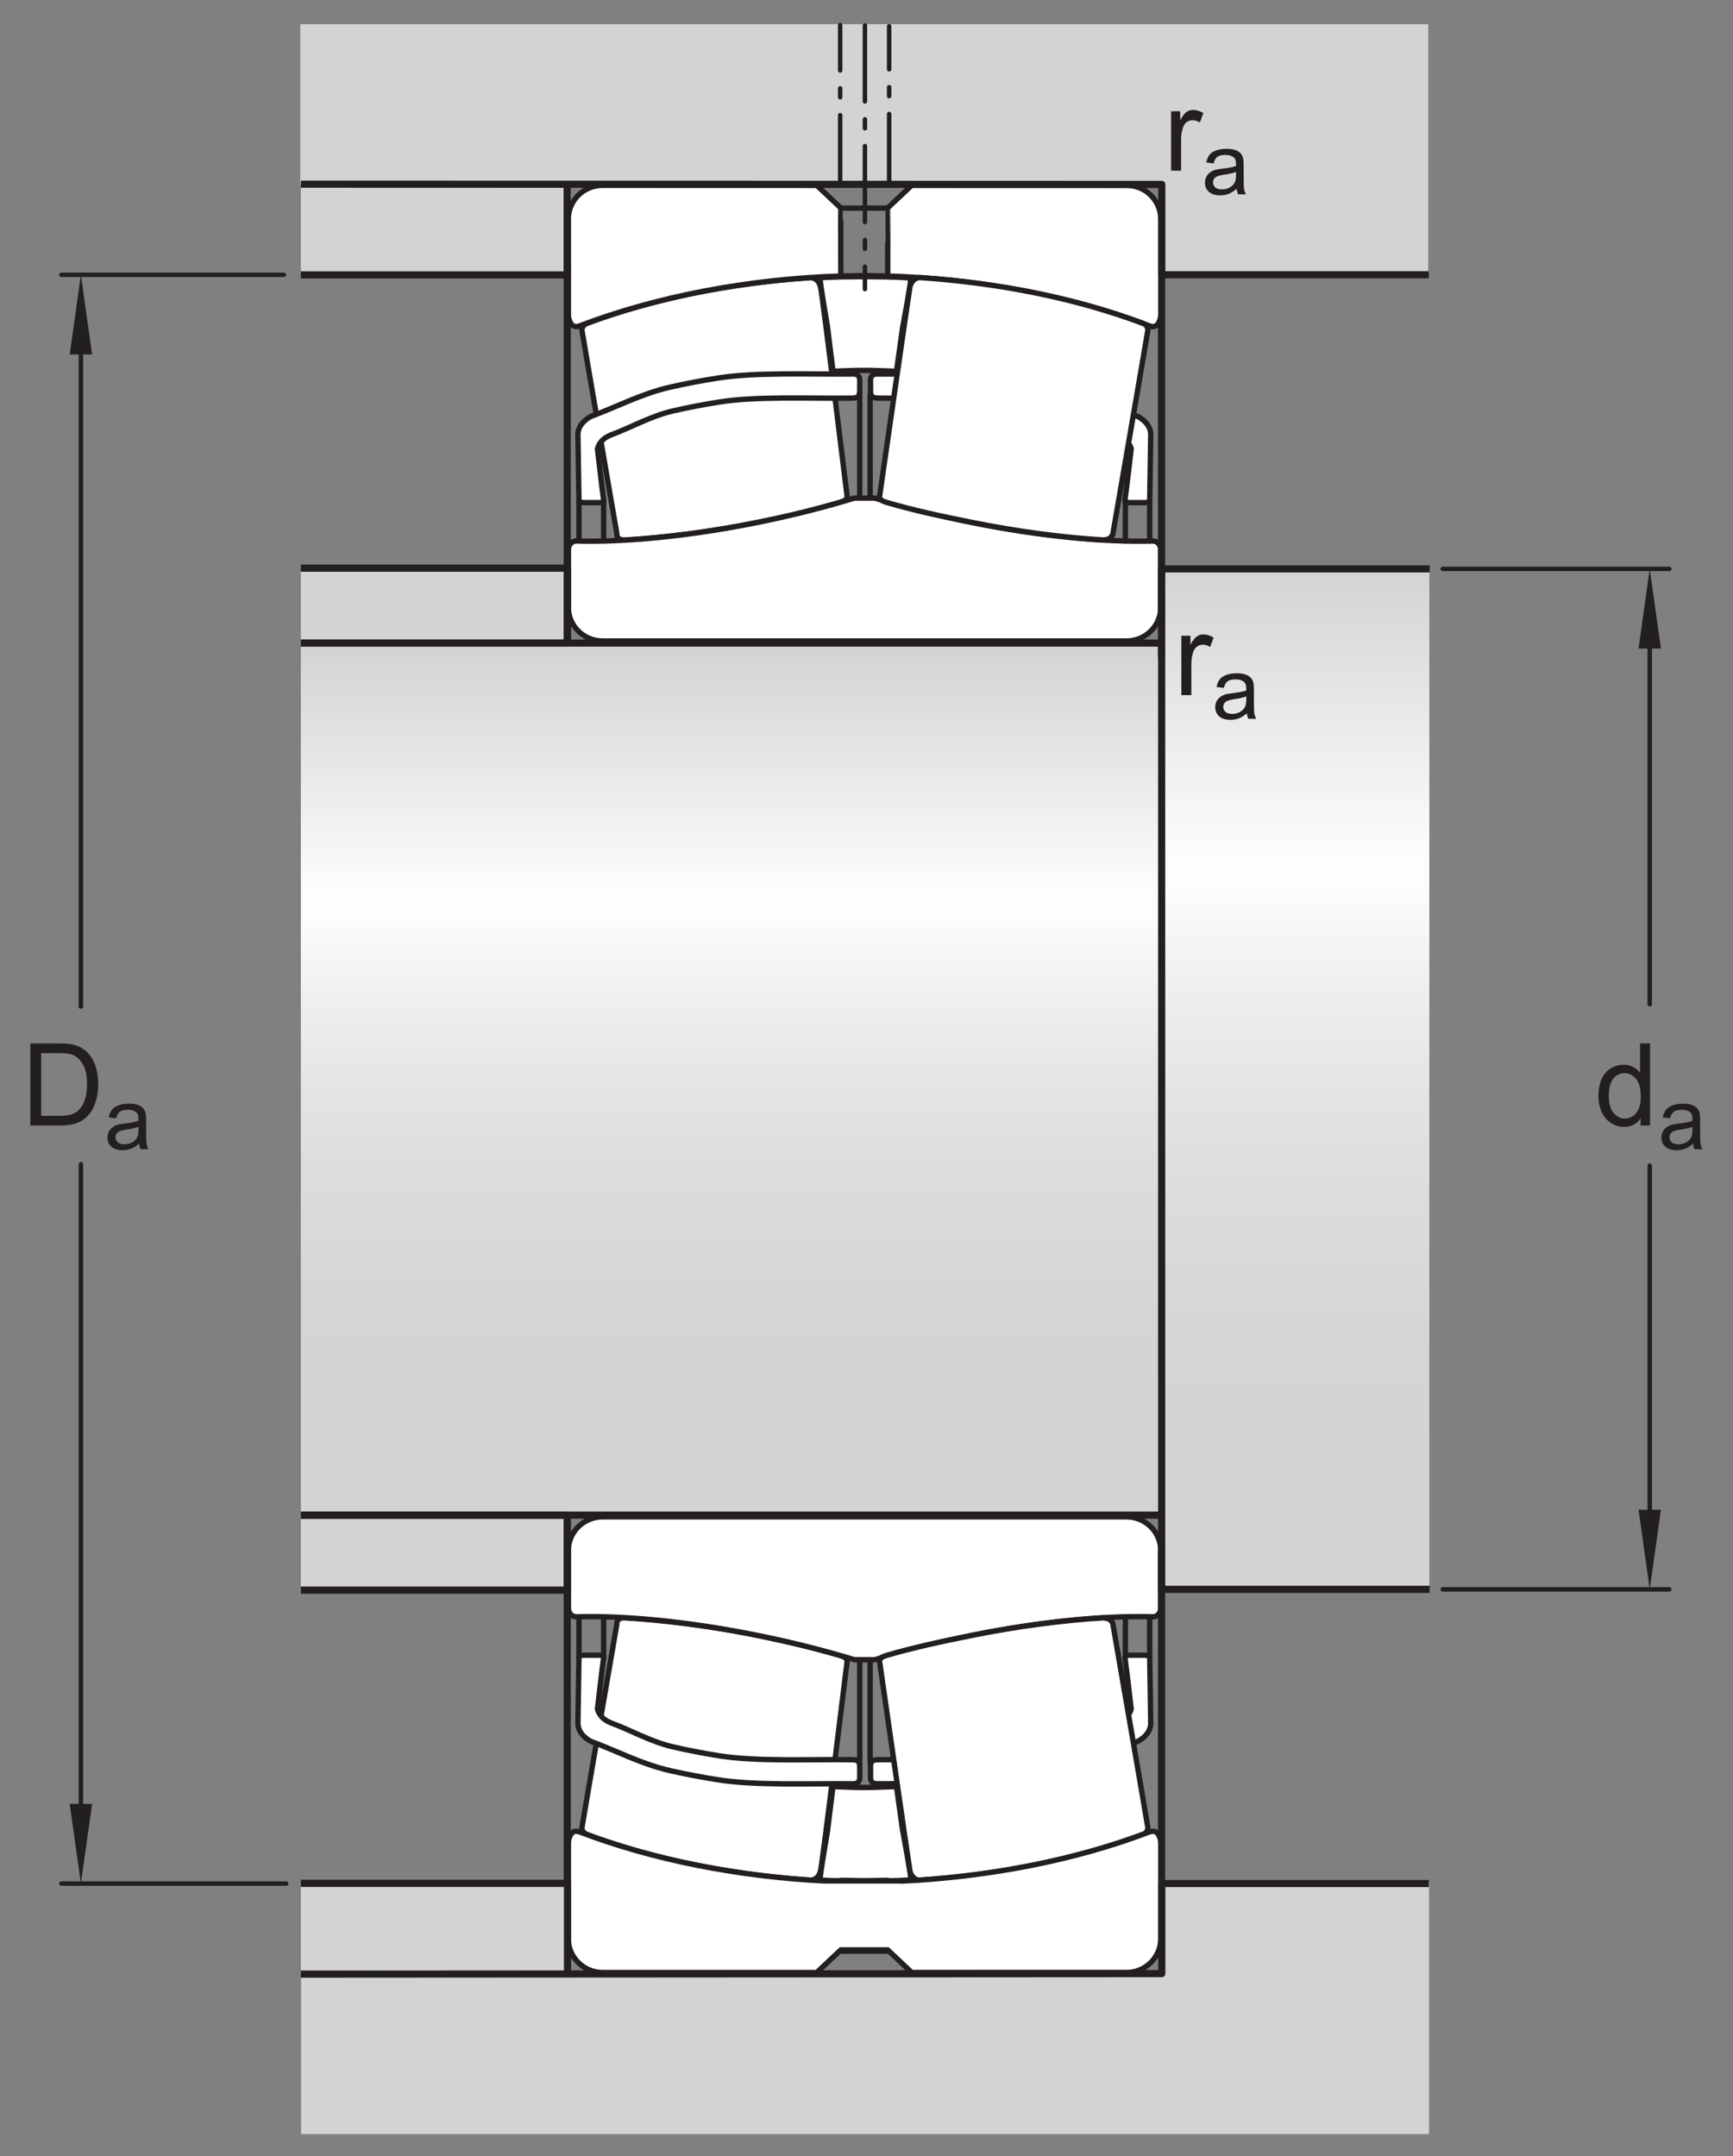
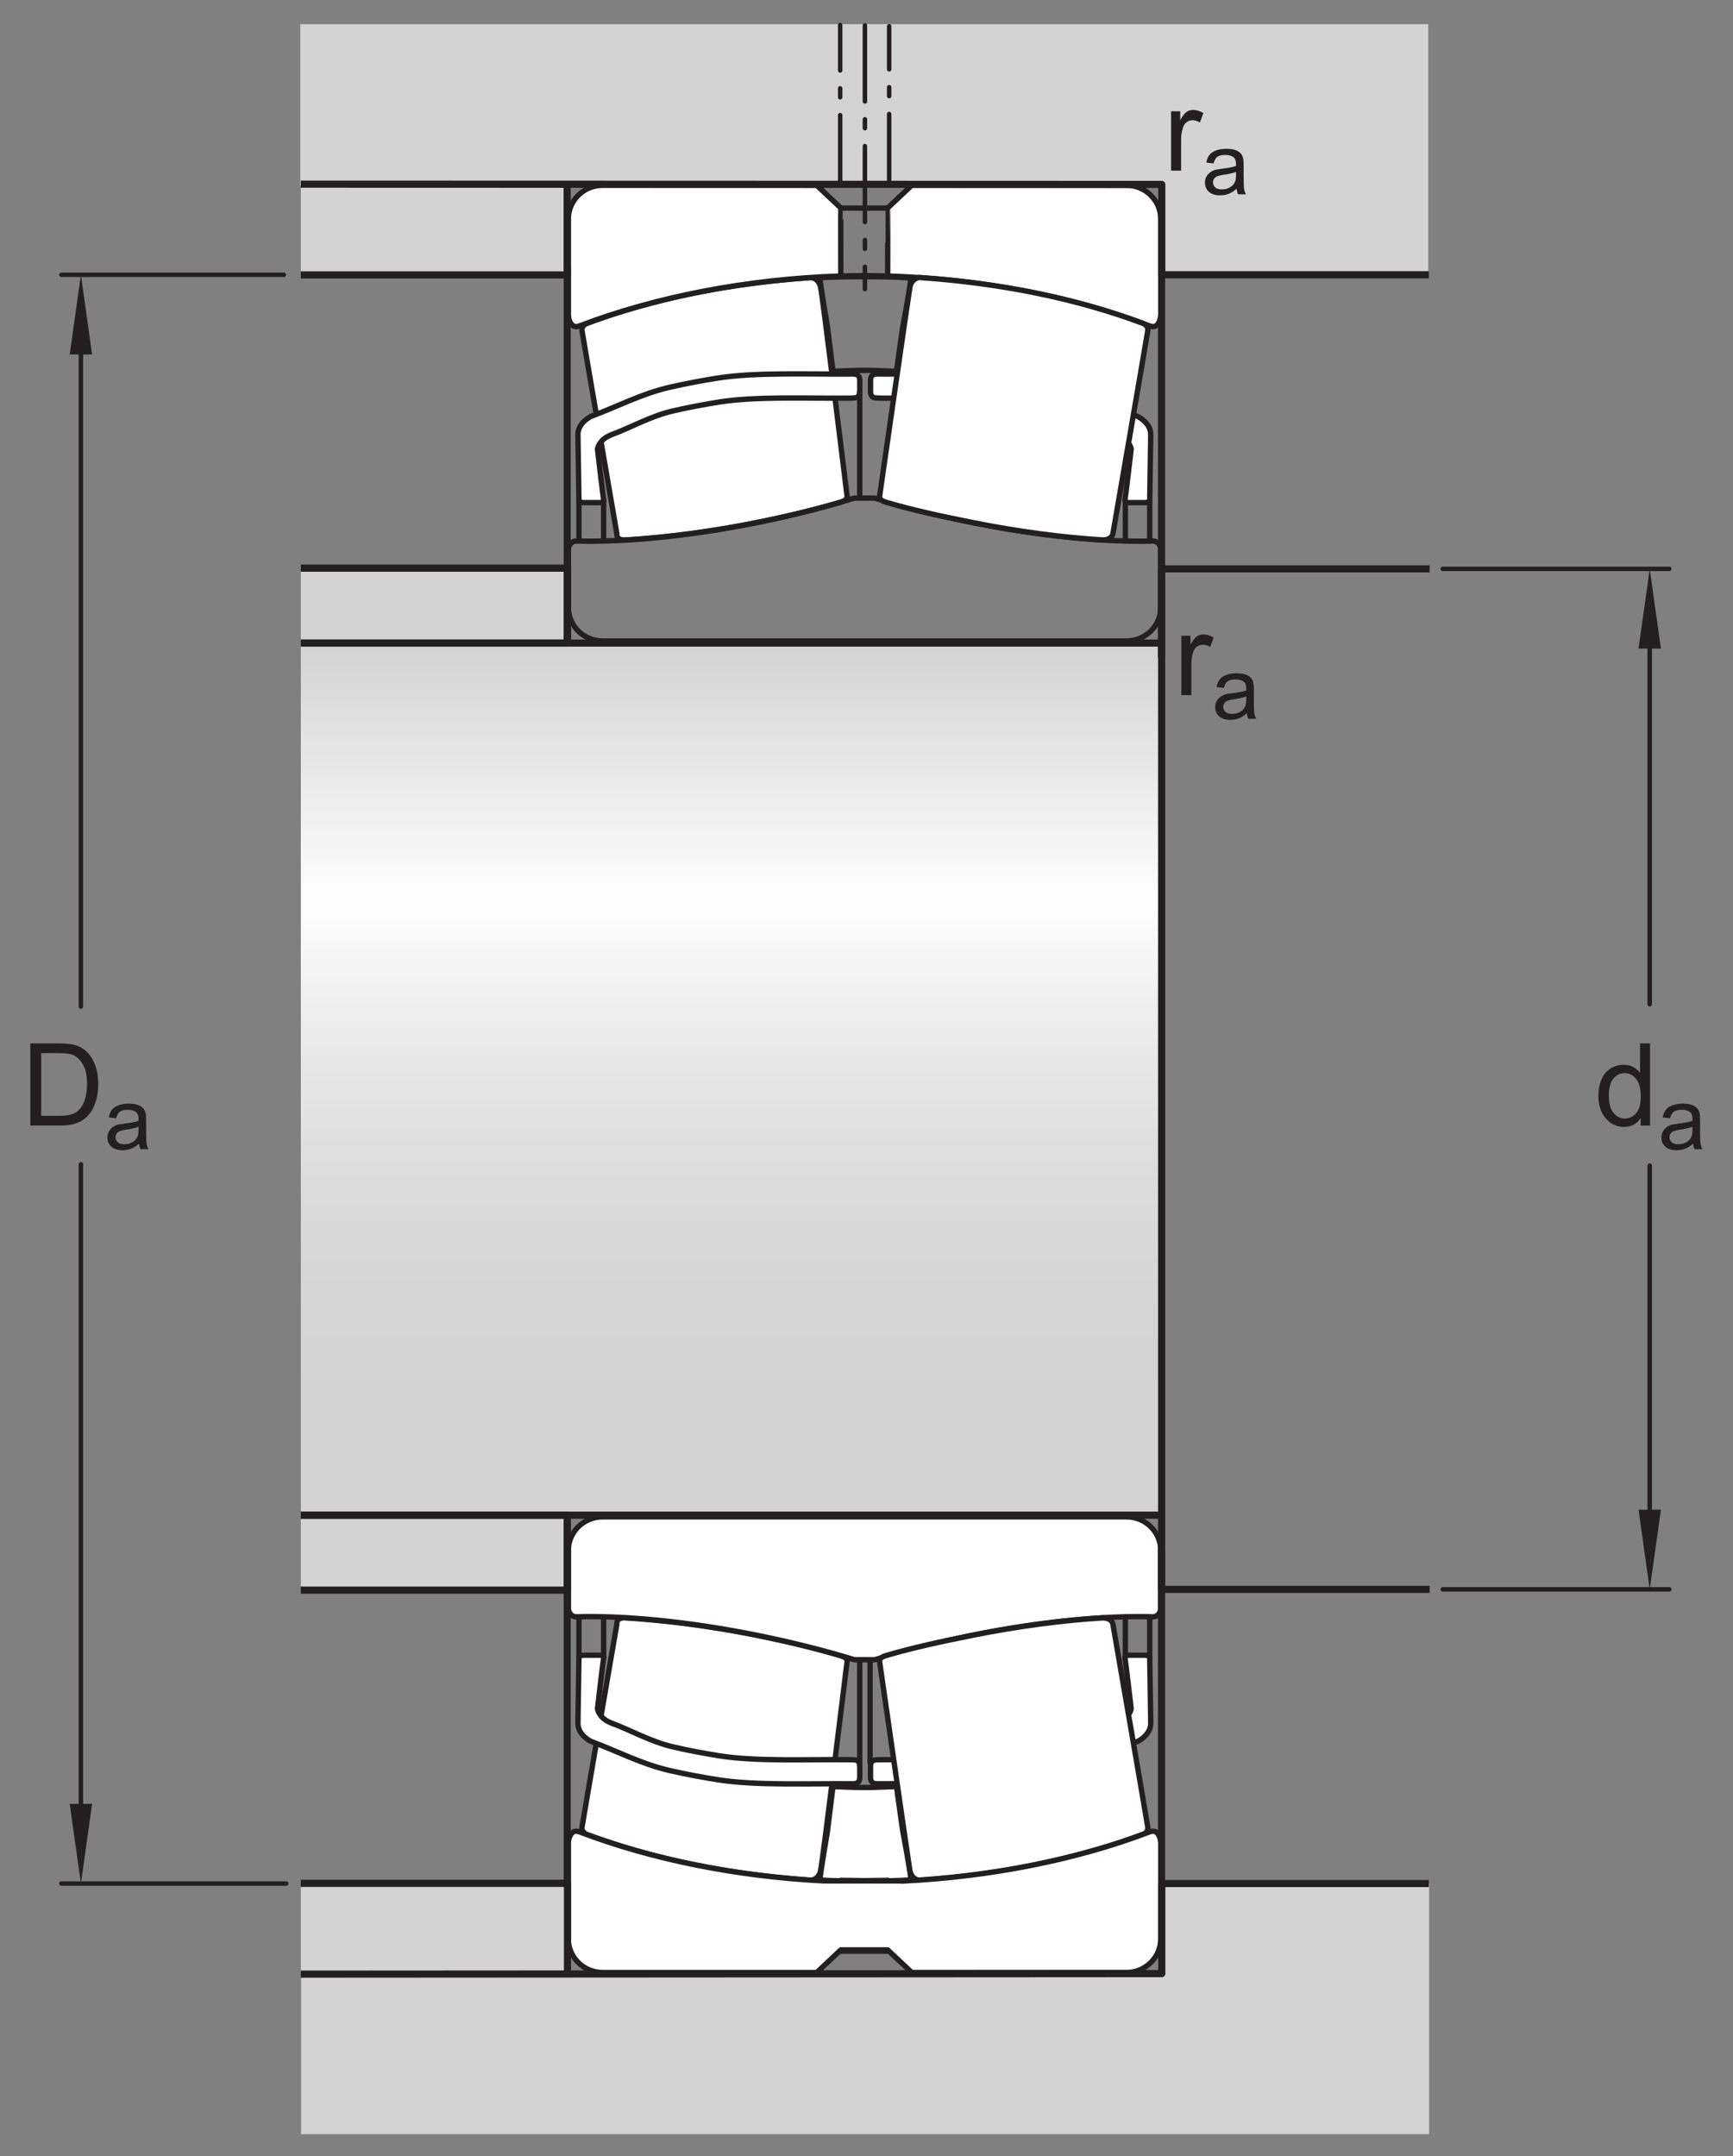
<svg xmlns="http://www.w3.org/2000/svg" xmlns:xlink="http://www.w3.org/1999/xlink" width="181.33pt" height="225.67pt" viewBox="0 0 181.33 225.67" version="1.1">
  <rect x="0" y="0" width="181.33" height="225.67" fill="#808080" stroke="none" />
  <defs>
    <g>
      <symbol overflow="visible" id="glyph0-0">
        <path style="stroke:none;" d="M 1.5 0 L 1.5 -7.5 L 7.5 -7.5 L 7.5 0 Z M 1.688 -0.188 L 7.312 -0.188 L 7.312 -7.312 L 1.688 -7.312 Z M 1.688 -0.188 " />
      </symbol>
      <symbol overflow="visible" id="glyph0-1">
        <path style="stroke:none;" d="M 0.922 0 L 0.922 -8.594 L 3.891 -8.594 C 4.555 -8.594 5.066 -8.551 5.422 -8.469 C 5.91 -8.352 6.328 -8.148 6.672 -7.859 C 7.129 -7.473 7.469 -6.977 7.688 -6.375 C 7.914 -5.781 8.031 -5.102 8.031 -4.344 C 8.031 -3.688 7.953 -3.109 7.797 -2.609 C 7.648 -2.109 7.457 -1.691 7.219 -1.359 C 6.977 -1.023 6.711 -0.766 6.422 -0.578 C 6.141 -0.391 5.801 -0.242 5.406 -0.141 C 5.008 -0.047 4.551 0 4.031 0 Z M 2.062 -1.016 L 3.891 -1.016 C 4.461 -1.016 4.91 -1.066 5.234 -1.172 C 5.555 -1.273 5.812 -1.426 6 -1.625 C 6.27 -1.883 6.477 -2.242 6.625 -2.703 C 6.781 -3.16 6.859 -3.711 6.859 -4.359 C 6.859 -5.254 6.707 -5.941 6.406 -6.422 C 6.113 -6.91 5.758 -7.238 5.344 -7.406 C 5.031 -7.52 4.539 -7.578 3.875 -7.578 L 2.062 -7.578 Z M 2.062 -1.016 " />
      </symbol>
      <symbol overflow="visible" id="glyph0-2">
        <path style="stroke:none;" d="M 4.828 0 L 4.828 -0.781 C 4.43 -0.164 3.852 0.141 3.094 0.141 C 2.594 0.141 2.133 0.004 1.719 -0.266 C 1.301 -0.547 0.977 -0.93 0.75 -1.422 C 0.52 -1.91 0.406 -2.473 0.406 -3.109 C 0.406 -3.723 0.508 -4.285 0.719 -4.797 C 0.926 -5.305 1.238 -5.691 1.656 -5.953 C 2.07 -6.223 2.535 -6.359 3.047 -6.359 C 3.422 -6.359 3.754 -6.281 4.047 -6.125 C 4.336 -5.969 4.578 -5.766 4.766 -5.516 L 4.766 -8.594 L 5.812 -8.594 L 5.812 0 Z M 1.5 -3.109 C 1.5 -2.305 1.664 -1.707 2 -1.312 C 2.332 -0.926 2.727 -0.734 3.188 -0.734 C 3.645 -0.734 4.035 -0.922 4.359 -1.297 C 4.68 -1.672 4.844 -2.242 4.844 -3.016 C 4.844 -3.867 4.676 -4.492 4.344 -4.891 C 4.02 -5.285 3.617 -5.484 3.141 -5.484 C 2.672 -5.484 2.281 -5.289 1.969 -4.906 C 1.656 -4.531 1.5 -3.93 1.5 -3.109 Z M 1.5 -3.109 " />
      </symbol>
      <symbol overflow="visible" id="glyph0-3">
        <path style="stroke:none;" d="M 0.781 0 L 0.781 -6.219 L 1.734 -6.219 L 1.734 -5.281 C 1.973 -5.719 2.191 -6.004 2.391 -6.141 C 2.598 -6.285 2.828 -6.359 3.078 -6.359 C 3.43 -6.359 3.789 -6.25 4.156 -6.031 L 3.797 -5.047 C 3.535 -5.203 3.281 -5.281 3.031 -5.281 C 2.789 -5.281 2.578 -5.207 2.391 -5.062 C 2.211 -4.926 2.086 -4.734 2.016 -4.484 C 1.891 -4.109 1.828 -3.703 1.828 -3.266 L 1.828 0 Z M 0.781 0 " />
      </symbol>
      <symbol overflow="visible" id="glyph1-0">
        <path style="stroke:none;" d="M 1.125 0 L 1.125 -5.625 L 5.625 -5.625 L 5.625 0 Z M 1.266 -0.141 L 5.484 -0.141 L 5.484 -5.484 L 1.266 -5.484 Z M 1.266 -0.141 " />
      </symbol>
      <symbol overflow="visible" id="glyph1-1">
        <path style="stroke:none;" d="M 3.641 -0.578 C 3.348 -0.328 3.066 -0.148 2.797 -0.047 C 2.523 0.055 2.234 0.109 1.922 0.109 C 1.41 0.109 1.016 -0.016 0.734 -0.266 C 0.461 -0.516 0.328 -0.836 0.328 -1.234 C 0.328 -1.461 0.379 -1.672 0.484 -1.859 C 0.586 -2.047 0.723 -2.195 0.891 -2.312 C 1.055 -2.426 1.242 -2.516 1.453 -2.578 C 1.609 -2.609 1.844 -2.645 2.156 -2.688 C 2.801 -2.758 3.273 -2.852 3.578 -2.969 C 3.578 -3.07 3.578 -3.141 3.578 -3.172 C 3.578 -3.492 3.504 -3.719 3.359 -3.844 C 3.148 -4.031 2.848 -4.125 2.453 -4.125 C 2.078 -4.125 1.801 -4.055 1.625 -3.922 C 1.445 -3.797 1.316 -3.566 1.234 -3.234 L 0.469 -3.328 C 0.531 -3.66 0.641 -3.926 0.797 -4.125 C 0.961 -4.332 1.195 -4.488 1.5 -4.594 C 1.812 -4.707 2.164 -4.766 2.562 -4.766 C 2.969 -4.766 3.289 -4.719 3.531 -4.625 C 3.781 -4.531 3.961 -4.41 4.078 -4.266 C 4.203 -4.129 4.285 -3.953 4.328 -3.734 C 4.359 -3.598 4.375 -3.359 4.375 -3.016 L 4.375 -1.953 C 4.375 -1.223 4.391 -0.758 4.422 -0.562 C 4.453 -0.363 4.52 -0.176 4.625 0 L 3.797 0 C 3.711 -0.164 3.66 -0.359 3.641 -0.578 Z M 3.578 -2.344 C 3.285 -2.227 2.852 -2.129 2.281 -2.047 C 1.957 -1.992 1.727 -1.938 1.594 -1.875 C 1.457 -1.82 1.352 -1.738 1.281 -1.625 C 1.207 -1.508 1.172 -1.383 1.172 -1.25 C 1.172 -1.039 1.25 -0.863 1.406 -0.719 C 1.562 -0.582 1.797 -0.516 2.109 -0.516 C 2.41 -0.516 2.68 -0.582 2.922 -0.719 C 3.16 -0.852 3.336 -1.035 3.453 -1.266 C 3.535 -1.441 3.578 -1.703 3.578 -2.047 Z M 3.578 -2.344 " />
      </symbol>
    </g>
    <clipPath id="clip1">
-       <path d="M 121.516 59.539 L 149.559 59.539 L 149.559 166.344 L 121.516 166.344 Z M 121.516 59.539 " />
-     </clipPath>
+       </clipPath>
    <linearGradient id="linear0" gradientUnits="userSpaceOnUse" x1="0.003" y1="0" x2="0.999" y2="0" gradientTransform="matrix(0,107.209,-107.209,0,135.538,59.22)">
      <stop offset="0" style="stop-color:rgb(82.918%,82.607%,82.684%);stop-opacity:1;" />
      <stop offset="0.004" style="stop-color:rgb(83.142%,82.835%,82.912%);stop-opacity:1;" />
      <stop offset="0.008" style="stop-color:rgb(83.365%,83.063%,83.138%);stop-opacity:1;" />
      <stop offset="0.012" style="stop-color:rgb(83.589%,83.29%,83.365%);stop-opacity:1;" />
      <stop offset="0.016" style="stop-color:rgb(83.813%,83.519%,83.592%);stop-opacity:1;" />
      <stop offset="0.02" style="stop-color:rgb(84.036%,83.746%,83.818%);stop-opacity:1;" />
      <stop offset="0.023" style="stop-color:rgb(84.261%,83.974%,84.045%);stop-opacity:1;" />
      <stop offset="0.027" style="stop-color:rgb(84.485%,84.203%,84.273%);stop-opacity:1;" />
      <stop offset="0.031" style="stop-color:rgb(84.708%,84.43%,84.499%);stop-opacity:1;" />
      <stop offset="0.035" style="stop-color:rgb(84.932%,84.657%,84.726%);stop-opacity:1;" />
      <stop offset="0.039" style="stop-color:rgb(85.156%,84.886%,84.953%);stop-opacity:1;" />
      <stop offset="0.043" style="stop-color:rgb(85.379%,85.114%,85.179%);stop-opacity:1;" />
      <stop offset="0.047" style="stop-color:rgb(85.603%,85.341%,85.406%);stop-opacity:1;" />
      <stop offset="0.051" style="stop-color:rgb(85.828%,85.57%,85.634%);stop-opacity:1;" />
      <stop offset="0.055" style="stop-color:rgb(86.05%,85.797%,85.86%);stop-opacity:1;" />
      <stop offset="0.059" style="stop-color:rgb(86.275%,86.024%,86.087%);stop-opacity:1;" />
      <stop offset="0.062" style="stop-color:rgb(86.499%,86.253%,86.314%);stop-opacity:1;" />
      <stop offset="0.066" style="stop-color:rgb(86.722%,86.481%,86.54%);stop-opacity:1;" />
      <stop offset="0.07" style="stop-color:rgb(86.946%,86.708%,86.768%);stop-opacity:1;" />
      <stop offset="0.074" style="stop-color:rgb(87.17%,86.937%,86.995%);stop-opacity:1;" />
      <stop offset="0.078" style="stop-color:rgb(87.393%,87.164%,87.221%);stop-opacity:1;" />
      <stop offset="0.082" style="stop-color:rgb(87.617%,87.392%,87.448%);stop-opacity:1;" />
      <stop offset="0.086" style="stop-color:rgb(87.842%,87.621%,87.675%);stop-opacity:1;" />
      <stop offset="0.09" style="stop-color:rgb(88.065%,87.848%,87.901%);stop-opacity:1;" />
      <stop offset="0.094" style="stop-color:rgb(88.289%,88.075%,88.129%);stop-opacity:1;" />
      <stop offset="0.098" style="stop-color:rgb(88.513%,88.304%,88.356%);stop-opacity:1;" />
      <stop offset="0.102" style="stop-color:rgb(88.736%,88.531%,88.582%);stop-opacity:1;" />
      <stop offset="0.105" style="stop-color:rgb(88.96%,88.759%,88.809%);stop-opacity:1;" />
      <stop offset="0.109" style="stop-color:rgb(89.185%,88.988%,89.037%);stop-opacity:1;" />
      <stop offset="0.113" style="stop-color:rgb(89.407%,89.215%,89.262%);stop-opacity:1;" />
      <stop offset="0.117" style="stop-color:rgb(89.632%,89.442%,89.49%);stop-opacity:1;" />
      <stop offset="0.121" style="stop-color:rgb(89.856%,89.671%,89.717%);stop-opacity:1;" />
      <stop offset="0.125" style="stop-color:rgb(90.079%,89.899%,89.943%);stop-opacity:1;" />
      <stop offset="0.129" style="stop-color:rgb(90.303%,90.126%,90.17%);stop-opacity:1;" />
      <stop offset="0.133" style="stop-color:rgb(90.527%,90.355%,90.398%);stop-opacity:1;" />
      <stop offset="0.137" style="stop-color:rgb(90.75%,90.582%,90.623%);stop-opacity:1;" />
      <stop offset="0.141" style="stop-color:rgb(90.974%,90.81%,90.851%);stop-opacity:1;" />
      <stop offset="0.145" style="stop-color:rgb(91.199%,91.039%,91.078%);stop-opacity:1;" />
      <stop offset="0.148" style="stop-color:rgb(91.423%,91.267%,91.306%);stop-opacity:1;" />
      <stop offset="0.152" style="stop-color:rgb(91.647%,91.495%,91.533%);stop-opacity:1;" />
      <stop offset="0.156" style="stop-color:rgb(91.87%,91.722%,91.759%);stop-opacity:1;" />
      <stop offset="0.16" style="stop-color:rgb(92.094%,91.951%,91.986%);stop-opacity:1;" />
      <stop offset="0.164" style="stop-color:rgb(92.319%,92.178%,92.213%);stop-opacity:1;" />
      <stop offset="0.168" style="stop-color:rgb(92.542%,92.406%,92.439%);stop-opacity:1;" />
      <stop offset="0.172" style="stop-color:rgb(92.766%,92.635%,92.667%);stop-opacity:1;" />
      <stop offset="0.176" style="stop-color:rgb(92.99%,92.862%,92.894%);stop-opacity:1;" />
      <stop offset="0.18" style="stop-color:rgb(93.213%,93.089%,93.12%);stop-opacity:1;" />
      <stop offset="0.184" style="stop-color:rgb(93.437%,93.318%,93.347%);stop-opacity:1;" />
      <stop offset="0.188" style="stop-color:rgb(93.661%,93.546%,93.575%);stop-opacity:1;" />
      <stop offset="0.191" style="stop-color:rgb(93.884%,93.773%,93.8%);stop-opacity:1;" />
      <stop offset="0.195" style="stop-color:rgb(94.109%,94.002%,94.028%);stop-opacity:1;" />
      <stop offset="0.199" style="stop-color:rgb(94.333%,94.229%,94.255%);stop-opacity:1;" />
      <stop offset="0.203" style="stop-color:rgb(94.556%,94.456%,94.481%);stop-opacity:1;" />
      <stop offset="0.207" style="stop-color:rgb(94.78%,94.685%,94.708%);stop-opacity:1;" />
      <stop offset="0.211" style="stop-color:rgb(95.004%,94.913%,94.936%);stop-opacity:1;" />
      <stop offset="0.215" style="stop-color:rgb(95.227%,95.14%,95.161%);stop-opacity:1;" />
      <stop offset="0.219" style="stop-color:rgb(95.451%,95.369%,95.389%);stop-opacity:1;" />
      <stop offset="0.223" style="stop-color:rgb(95.676%,95.596%,95.616%);stop-opacity:1;" />
      <stop offset="0.227" style="stop-color:rgb(95.898%,95.824%,95.842%);stop-opacity:1;" />
      <stop offset="0.23" style="stop-color:rgb(96.123%,96.053%,96.069%);stop-opacity:1;" />
      <stop offset="0.234" style="stop-color:rgb(96.347%,96.28%,96.297%);stop-opacity:1;" />
      <stop offset="0.238" style="stop-color:rgb(96.57%,96.507%,96.523%);stop-opacity:1;" />
      <stop offset="0.242" style="stop-color:rgb(96.794%,96.736%,96.75%);stop-opacity:1;" />
      <stop offset="0.246" style="stop-color:rgb(97.017%,96.964%,96.977%);stop-opacity:1;" />
      <stop offset="0.25" style="stop-color:rgb(97.241%,97.191%,97.203%);stop-opacity:1;" />
      <stop offset="0.254" style="stop-color:rgb(97.466%,97.42%,97.43%);stop-opacity:1;" />
      <stop offset="0.258" style="stop-color:rgb(97.688%,97.647%,97.658%);stop-opacity:1;" />
      <stop offset="0.262" style="stop-color:rgb(97.913%,97.874%,97.884%);stop-opacity:1;" />
      <stop offset="0.266" style="stop-color:rgb(98.137%,98.103%,98.111%);stop-opacity:1;" />
      <stop offset="0.27" style="stop-color:rgb(98.36%,98.331%,98.338%);stop-opacity:1;" />
      <stop offset="0.273" style="stop-color:rgb(98.584%,98.558%,98.564%);stop-opacity:1;" />
      <stop offset="0.277" style="stop-color:rgb(98.808%,98.787%,98.792%);stop-opacity:1;" />
      <stop offset="0.281" style="stop-color:rgb(99.031%,99.014%,99.019%);stop-opacity:1;" />
      <stop offset="0.312" style="stop-color:rgb(99.078%,99.062%,99.065%);stop-opacity:1;" />
      <stop offset="0.316" style="stop-color:rgb(98.891%,98.871%,98.875%);stop-opacity:1;" />
      <stop offset="0.32" style="stop-color:rgb(98.657%,98.633%,98.639%);stop-opacity:1;" />
      <stop offset="0.324" style="stop-color:rgb(98.43%,98.401%,98.409%);stop-opacity:1;" />
      <stop offset="0.328" style="stop-color:rgb(98.201%,98.169%,98.177%);stop-opacity:1;" />
      <stop offset="0.332" style="stop-color:rgb(97.977%,97.939%,97.948%);stop-opacity:1;" />
      <stop offset="0.336" style="stop-color:rgb(97.751%,97.71%,97.72%);stop-opacity:1;" />
      <stop offset="0.34" style="stop-color:rgb(97.531%,97.487%,97.498%);stop-opacity:1;" />
      <stop offset="0.344" style="stop-color:rgb(97.31%,97.261%,97.273%);stop-opacity:1;" />
      <stop offset="0.348" style="stop-color:rgb(97.095%,97.041%,97.054%);stop-opacity:1;" />
      <stop offset="0.352" style="stop-color:rgb(96.877%,96.82%,96.834%);stop-opacity:1;" />
      <stop offset="0.355" style="stop-color:rgb(96.664%,96.605%,96.619%);stop-opacity:1;" />
      <stop offset="0.359" style="stop-color:rgb(96.452%,96.387%,96.404%);stop-opacity:1;" />
      <stop offset="0.363" style="stop-color:rgb(96.242%,96.175%,96.191%);stop-opacity:1;" />
      <stop offset="0.367" style="stop-color:rgb(96.033%,95.961%,95.979%);stop-opacity:1;" />
      <stop offset="0.371" style="stop-color:rgb(95.828%,95.753%,95.772%);stop-opacity:1;" />
      <stop offset="0.375" style="stop-color:rgb(95.624%,95.544%,95.564%);stop-opacity:1;" />
      <stop offset="0.379" style="stop-color:rgb(95.422%,95.338%,95.36%);stop-opacity:1;" />
      <stop offset="0.383" style="stop-color:rgb(95.221%,95.134%,95.155%);stop-opacity:1;" />
      <stop offset="0.387" style="stop-color:rgb(95.024%,94.934%,94.957%);stop-opacity:1;" />
      <stop offset="0.391" style="stop-color:rgb(94.827%,94.733%,94.757%);stop-opacity:1;" />
      <stop offset="0.395" style="stop-color:rgb(94.633%,94.536%,94.56%);stop-opacity:1;" />
      <stop offset="0.398" style="stop-color:rgb(94.44%,94.339%,94.363%);stop-opacity:1;" />
      <stop offset="0.402" style="stop-color:rgb(94.25%,94.147%,94.173%);stop-opacity:1;" />
      <stop offset="0.406" style="stop-color:rgb(94.061%,93.953%,93.98%);stop-opacity:1;" />
      <stop offset="0.41" style="stop-color:rgb(93.875%,93.764%,93.791%);stop-opacity:1;" />
      <stop offset="0.414" style="stop-color:rgb(93.689%,93.573%,93.602%);stop-opacity:1;" />
      <stop offset="0.418" style="stop-color:rgb(93.507%,93.388%,93.417%);stop-opacity:1;" />
      <stop offset="0.422" style="stop-color:rgb(93.326%,93.204%,93.234%);stop-opacity:1;" />
      <stop offset="0.426" style="stop-color:rgb(93.147%,93.022%,93.054%);stop-opacity:1;" />
      <stop offset="0.43" style="stop-color:rgb(92.969%,92.841%,92.873%);stop-opacity:1;" />
      <stop offset="0.434" style="stop-color:rgb(92.793%,92.662%,92.694%);stop-opacity:1;" />
      <stop offset="0.438" style="stop-color:rgb(92.618%,92.484%,92.517%);stop-opacity:1;" />
      <stop offset="0.441" style="stop-color:rgb(92.447%,92.31%,92.343%);stop-opacity:1;" />
      <stop offset="0.445" style="stop-color:rgb(92.276%,92.136%,92.171%);stop-opacity:1;" />
      <stop offset="0.453" style="stop-color:rgb(92.108%,91.965%,92.001%);stop-opacity:1;" />
      <stop offset="0.461" style="stop-color:rgb(91.779%,91.629%,91.666%);stop-opacity:1;" />
      <stop offset="0.469" style="stop-color:rgb(91.454%,91.298%,91.336%);stop-opacity:1;" />
      <stop offset="0.477" style="stop-color:rgb(91.136%,90.974%,91.014%);stop-opacity:1;" />
      <stop offset="0.484" style="stop-color:rgb(90.826%,90.66%,90.701%);stop-opacity:1;" />
      <stop offset="0.492" style="stop-color:rgb(90.524%,90.352%,90.395%);stop-opacity:1;" />
      <stop offset="0.5" style="stop-color:rgb(90.228%,90.05%,90.094%);stop-opacity:1;" />
      <stop offset="0.508" style="stop-color:rgb(89.94%,89.757%,89.803%);stop-opacity:1;" />
      <stop offset="0.516" style="stop-color:rgb(89.656%,89.468%,89.516%);stop-opacity:1;" />
      <stop offset="0.523" style="stop-color:rgb(89.381%,89.188%,89.236%);stop-opacity:1;" />
      <stop offset="0.531" style="stop-color:rgb(89.113%,88.914%,88.963%);stop-opacity:1;" />
      <stop offset="0.539" style="stop-color:rgb(88.85%,88.647%,88.698%);stop-opacity:1;" />
      <stop offset="0.547" style="stop-color:rgb(88.596%,88.388%,88.44%);stop-opacity:1;" />
      <stop offset="0.555" style="stop-color:rgb(88.347%,88.135%,88.187%);stop-opacity:1;" />
      <stop offset="0.562" style="stop-color:rgb(88.104%,87.888%,87.943%);stop-opacity:1;" />
      <stop offset="0.57" style="stop-color:rgb(87.869%,87.648%,87.703%);stop-opacity:1;" />
      <stop offset="0.578" style="stop-color:rgb(87.639%,87.413%,87.469%);stop-opacity:1;" />
      <stop offset="0.586" style="stop-color:rgb(87.416%,87.187%,87.244%);stop-opacity:1;" />
      <stop offset="0.594" style="stop-color:rgb(87.199%,86.966%,87.024%);stop-opacity:1;" />
      <stop offset="0.602" style="stop-color:rgb(86.989%,86.751%,86.81%);stop-opacity:1;" />
      <stop offset="0.609" style="stop-color:rgb(86.784%,86.543%,86.603%);stop-opacity:1;" />
      <stop offset="0.617" style="stop-color:rgb(86.586%,86.342%,86.401%);stop-opacity:1;" />
      <stop offset="0.625" style="stop-color:rgb(86.394%,86.145%,86.208%);stop-opacity:1;" />
      <stop offset="0.633" style="stop-color:rgb(86.206%,85.956%,86.017%);stop-opacity:1;" />
      <stop offset="0.641" style="stop-color:rgb(86.026%,85.771%,85.835%);stop-opacity:1;" />
      <stop offset="0.648" style="stop-color:rgb(85.851%,85.593%,85.657%);stop-opacity:1;" />
      <stop offset="0.656" style="stop-color:rgb(85.683%,85.422%,85.486%);stop-opacity:1;" />
      <stop offset="0.672" style="stop-color:rgb(85.442%,85.176%,85.242%);stop-opacity:1;" />
      <stop offset="0.688" style="stop-color:rgb(85.138%,84.866%,84.933%);stop-opacity:1;" />
      <stop offset="0.703" style="stop-color:rgb(84.854%,84.579%,84.647%);stop-opacity:1;" />
      <stop offset="0.719" style="stop-color:rgb(84.592%,84.312%,84.381%);stop-opacity:1;" />
      <stop offset="0.734" style="stop-color:rgb(84.352%,84.067%,84.137%);stop-opacity:1;" />
      <stop offset="0.75" style="stop-color:rgb(84.131%,83.841%,83.913%);stop-opacity:1;" />
      <stop offset="0.766" style="stop-color:rgb(83.929%,83.636%,83.71%);stop-opacity:1;" />
      <stop offset="0.781" style="stop-color:rgb(83.748%,83.452%,83.525%);stop-opacity:1;" />
      <stop offset="0.812" style="stop-color:rgb(83.514%,83.214%,83.289%);stop-opacity:1;" />
      <stop offset="0.844" style="stop-color:rgb(83.252%,82.947%,83.023%);stop-opacity:1;" />
      <stop offset="0.875" style="stop-color:rgb(83.055%,82.747%,82.823%);stop-opacity:1;" />
      <stop offset="1" style="stop-color:rgb(82.858%,82.547%,82.625%);stop-opacity:1;" />
    </linearGradient>
    <clipPath id="clip2">
      <path d="M 31.477 67.305 L 121.461 67.305 L 121.461 158.578 L 31.477 158.578 Z M 31.477 67.305 " />
    </clipPath>
    <linearGradient id="linear1" gradientUnits="userSpaceOnUse" x1="0.003" y1="0" x2="0.999" y2="0" gradientTransform="matrix(0,91.62,-91.62,0,76.468,67.031)">
      <stop offset="0" style="stop-color:rgb(82.918%,82.607%,82.684%);stop-opacity:1;" />
      <stop offset="0.004" style="stop-color:rgb(83.142%,82.835%,82.912%);stop-opacity:1;" />
      <stop offset="0.008" style="stop-color:rgb(83.365%,83.063%,83.138%);stop-opacity:1;" />
      <stop offset="0.012" style="stop-color:rgb(83.589%,83.29%,83.365%);stop-opacity:1;" />
      <stop offset="0.016" style="stop-color:rgb(83.813%,83.519%,83.592%);stop-opacity:1;" />
      <stop offset="0.02" style="stop-color:rgb(84.036%,83.746%,83.818%);stop-opacity:1;" />
      <stop offset="0.023" style="stop-color:rgb(84.261%,83.974%,84.045%);stop-opacity:1;" />
      <stop offset="0.027" style="stop-color:rgb(84.485%,84.203%,84.273%);stop-opacity:1;" />
      <stop offset="0.031" style="stop-color:rgb(84.708%,84.43%,84.499%);stop-opacity:1;" />
      <stop offset="0.035" style="stop-color:rgb(84.932%,84.657%,84.726%);stop-opacity:1;" />
      <stop offset="0.039" style="stop-color:rgb(85.156%,84.886%,84.953%);stop-opacity:1;" />
      <stop offset="0.043" style="stop-color:rgb(85.379%,85.114%,85.179%);stop-opacity:1;" />
      <stop offset="0.047" style="stop-color:rgb(85.603%,85.341%,85.406%);stop-opacity:1;" />
      <stop offset="0.051" style="stop-color:rgb(85.828%,85.57%,85.634%);stop-opacity:1;" />
      <stop offset="0.055" style="stop-color:rgb(86.05%,85.797%,85.86%);stop-opacity:1;" />
      <stop offset="0.059" style="stop-color:rgb(86.275%,86.024%,86.087%);stop-opacity:1;" />
      <stop offset="0.062" style="stop-color:rgb(86.499%,86.253%,86.314%);stop-opacity:1;" />
      <stop offset="0.066" style="stop-color:rgb(86.722%,86.481%,86.54%);stop-opacity:1;" />
      <stop offset="0.07" style="stop-color:rgb(86.946%,86.708%,86.768%);stop-opacity:1;" />
      <stop offset="0.074" style="stop-color:rgb(87.17%,86.937%,86.995%);stop-opacity:1;" />
      <stop offset="0.078" style="stop-color:rgb(87.393%,87.164%,87.221%);stop-opacity:1;" />
      <stop offset="0.082" style="stop-color:rgb(87.619%,87.393%,87.45%);stop-opacity:1;" />
      <stop offset="0.086" style="stop-color:rgb(87.842%,87.621%,87.675%);stop-opacity:1;" />
      <stop offset="0.09" style="stop-color:rgb(88.066%,87.849%,87.903%);stop-opacity:1;" />
      <stop offset="0.094" style="stop-color:rgb(88.29%,88.077%,88.13%);stop-opacity:1;" />
      <stop offset="0.098" style="stop-color:rgb(88.513%,88.304%,88.356%);stop-opacity:1;" />
      <stop offset="0.102" style="stop-color:rgb(88.737%,88.533%,88.583%);stop-opacity:1;" />
      <stop offset="0.105" style="stop-color:rgb(88.962%,88.76%,88.811%);stop-opacity:1;" />
      <stop offset="0.109" style="stop-color:rgb(89.185%,88.988%,89.037%);stop-opacity:1;" />
      <stop offset="0.113" style="stop-color:rgb(89.409%,89.217%,89.264%);stop-opacity:1;" />
      <stop offset="0.117" style="stop-color:rgb(89.633%,89.444%,89.491%);stop-opacity:1;" />
      <stop offset="0.121" style="stop-color:rgb(89.856%,89.671%,89.717%);stop-opacity:1;" />
      <stop offset="0.125" style="stop-color:rgb(90.08%,89.9%,89.944%);stop-opacity:1;" />
      <stop offset="0.129" style="stop-color:rgb(90.305%,90.128%,90.172%);stop-opacity:1;" />
      <stop offset="0.133" style="stop-color:rgb(90.527%,90.355%,90.398%);stop-opacity:1;" />
      <stop offset="0.137" style="stop-color:rgb(90.752%,90.584%,90.625%);stop-opacity:1;" />
      <stop offset="0.141" style="stop-color:rgb(90.976%,90.811%,90.852%);stop-opacity:1;" />
      <stop offset="0.145" style="stop-color:rgb(91.199%,91.039%,91.078%);stop-opacity:1;" />
      <stop offset="0.148" style="stop-color:rgb(91.423%,91.267%,91.306%);stop-opacity:1;" />
      <stop offset="0.152" style="stop-color:rgb(91.647%,91.495%,91.533%);stop-opacity:1;" />
      <stop offset="0.156" style="stop-color:rgb(91.87%,91.722%,91.759%);stop-opacity:1;" />
      <stop offset="0.16" style="stop-color:rgb(92.094%,91.951%,91.986%);stop-opacity:1;" />
      <stop offset="0.164" style="stop-color:rgb(92.319%,92.178%,92.213%);stop-opacity:1;" />
      <stop offset="0.168" style="stop-color:rgb(92.542%,92.406%,92.439%);stop-opacity:1;" />
      <stop offset="0.172" style="stop-color:rgb(92.766%,92.635%,92.667%);stop-opacity:1;" />
      <stop offset="0.176" style="stop-color:rgb(92.99%,92.862%,92.894%);stop-opacity:1;" />
      <stop offset="0.18" style="stop-color:rgb(93.213%,93.089%,93.12%);stop-opacity:1;" />
      <stop offset="0.184" style="stop-color:rgb(93.437%,93.318%,93.347%);stop-opacity:1;" />
      <stop offset="0.188" style="stop-color:rgb(93.661%,93.546%,93.575%);stop-opacity:1;" />
      <stop offset="0.191" style="stop-color:rgb(93.884%,93.773%,93.8%);stop-opacity:1;" />
      <stop offset="0.195" style="stop-color:rgb(94.109%,94.002%,94.028%);stop-opacity:1;" />
      <stop offset="0.199" style="stop-color:rgb(94.333%,94.229%,94.255%);stop-opacity:1;" />
      <stop offset="0.203" style="stop-color:rgb(94.556%,94.456%,94.481%);stop-opacity:1;" />
      <stop offset="0.207" style="stop-color:rgb(94.78%,94.685%,94.708%);stop-opacity:1;" />
      <stop offset="0.211" style="stop-color:rgb(95.004%,94.913%,94.936%);stop-opacity:1;" />
      <stop offset="0.215" style="stop-color:rgb(95.227%,95.14%,95.161%);stop-opacity:1;" />
      <stop offset="0.219" style="stop-color:rgb(95.451%,95.369%,95.389%);stop-opacity:1;" />
      <stop offset="0.223" style="stop-color:rgb(95.676%,95.596%,95.616%);stop-opacity:1;" />
      <stop offset="0.227" style="stop-color:rgb(95.898%,95.824%,95.842%);stop-opacity:1;" />
      <stop offset="0.23" style="stop-color:rgb(96.123%,96.053%,96.069%);stop-opacity:1;" />
      <stop offset="0.234" style="stop-color:rgb(96.347%,96.28%,96.297%);stop-opacity:1;" />
      <stop offset="0.238" style="stop-color:rgb(96.57%,96.507%,96.523%);stop-opacity:1;" />
      <stop offset="0.242" style="stop-color:rgb(96.794%,96.736%,96.75%);stop-opacity:1;" />
      <stop offset="0.246" style="stop-color:rgb(97.017%,96.964%,96.977%);stop-opacity:1;" />
      <stop offset="0.25" style="stop-color:rgb(97.241%,97.191%,97.203%);stop-opacity:1;" />
      <stop offset="0.254" style="stop-color:rgb(97.466%,97.42%,97.43%);stop-opacity:1;" />
      <stop offset="0.258" style="stop-color:rgb(97.688%,97.647%,97.658%);stop-opacity:1;" />
      <stop offset="0.262" style="stop-color:rgb(97.913%,97.874%,97.884%);stop-opacity:1;" />
      <stop offset="0.266" style="stop-color:rgb(98.137%,98.103%,98.111%);stop-opacity:1;" />
      <stop offset="0.27" style="stop-color:rgb(98.36%,98.331%,98.338%);stop-opacity:1;" />
      <stop offset="0.273" style="stop-color:rgb(98.584%,98.558%,98.564%);stop-opacity:1;" />
      <stop offset="0.277" style="stop-color:rgb(98.808%,98.787%,98.792%);stop-opacity:1;" />
      <stop offset="0.281" style="stop-color:rgb(99.031%,99.014%,99.019%);stop-opacity:1;" />
      <stop offset="0.312" style="stop-color:rgb(99.078%,99.062%,99.065%);stop-opacity:1;" />
      <stop offset="0.316" style="stop-color:rgb(98.891%,98.871%,98.875%);stop-opacity:1;" />
      <stop offset="0.32" style="stop-color:rgb(98.657%,98.633%,98.639%);stop-opacity:1;" />
      <stop offset="0.324" style="stop-color:rgb(98.43%,98.401%,98.409%);stop-opacity:1;" />
      <stop offset="0.328" style="stop-color:rgb(98.201%,98.169%,98.177%);stop-opacity:1;" />
      <stop offset="0.332" style="stop-color:rgb(97.977%,97.939%,97.948%);stop-opacity:1;" />
      <stop offset="0.336" style="stop-color:rgb(97.751%,97.71%,97.72%);stop-opacity:1;" />
      <stop offset="0.34" style="stop-color:rgb(97.531%,97.487%,97.498%);stop-opacity:1;" />
      <stop offset="0.344" style="stop-color:rgb(97.31%,97.261%,97.273%);stop-opacity:1;" />
      <stop offset="0.348" style="stop-color:rgb(97.095%,97.041%,97.054%);stop-opacity:1;" />
      <stop offset="0.352" style="stop-color:rgb(96.877%,96.82%,96.834%);stop-opacity:1;" />
      <stop offset="0.355" style="stop-color:rgb(96.664%,96.605%,96.619%);stop-opacity:1;" />
      <stop offset="0.359" style="stop-color:rgb(96.452%,96.387%,96.404%);stop-opacity:1;" />
      <stop offset="0.363" style="stop-color:rgb(96.242%,96.175%,96.191%);stop-opacity:1;" />
      <stop offset="0.367" style="stop-color:rgb(96.033%,95.961%,95.979%);stop-opacity:1;" />
      <stop offset="0.371" style="stop-color:rgb(95.828%,95.753%,95.772%);stop-opacity:1;" />
      <stop offset="0.375" style="stop-color:rgb(95.624%,95.544%,95.564%);stop-opacity:1;" />
      <stop offset="0.379" style="stop-color:rgb(95.422%,95.338%,95.36%);stop-opacity:1;" />
      <stop offset="0.383" style="stop-color:rgb(95.221%,95.134%,95.155%);stop-opacity:1;" />
      <stop offset="0.387" style="stop-color:rgb(95.024%,94.934%,94.957%);stop-opacity:1;" />
      <stop offset="0.391" style="stop-color:rgb(94.827%,94.733%,94.757%);stop-opacity:1;" />
      <stop offset="0.395" style="stop-color:rgb(94.633%,94.536%,94.56%);stop-opacity:1;" />
      <stop offset="0.398" style="stop-color:rgb(94.44%,94.339%,94.363%);stop-opacity:1;" />
      <stop offset="0.402" style="stop-color:rgb(94.25%,94.147%,94.173%);stop-opacity:1;" />
      <stop offset="0.406" style="stop-color:rgb(94.061%,93.953%,93.98%);stop-opacity:1;" />
      <stop offset="0.41" style="stop-color:rgb(93.875%,93.764%,93.791%);stop-opacity:1;" />
      <stop offset="0.414" style="stop-color:rgb(93.689%,93.573%,93.602%);stop-opacity:1;" />
      <stop offset="0.418" style="stop-color:rgb(93.507%,93.388%,93.417%);stop-opacity:1;" />
      <stop offset="0.422" style="stop-color:rgb(93.326%,93.204%,93.234%);stop-opacity:1;" />
      <stop offset="0.426" style="stop-color:rgb(93.146%,93.022%,93.053%);stop-opacity:1;" />
      <stop offset="0.43" style="stop-color:rgb(92.967%,92.839%,92.871%);stop-opacity:1;" />
      <stop offset="0.434" style="stop-color:rgb(92.793%,92.662%,92.694%);stop-opacity:1;" />
      <stop offset="0.438" style="stop-color:rgb(92.618%,92.484%,92.517%);stop-opacity:1;" />
      <stop offset="0.441" style="stop-color:rgb(92.447%,92.31%,92.343%);stop-opacity:1;" />
      <stop offset="0.445" style="stop-color:rgb(92.276%,92.136%,92.171%);stop-opacity:1;" />
      <stop offset="0.453" style="stop-color:rgb(92.108%,91.965%,92.001%);stop-opacity:1;" />
      <stop offset="0.461" style="stop-color:rgb(91.779%,91.629%,91.666%);stop-opacity:1;" />
      <stop offset="0.469" style="stop-color:rgb(91.454%,91.298%,91.336%);stop-opacity:1;" />
      <stop offset="0.477" style="stop-color:rgb(91.136%,90.974%,91.014%);stop-opacity:1;" />
      <stop offset="0.484" style="stop-color:rgb(90.826%,90.66%,90.701%);stop-opacity:1;" />
      <stop offset="0.492" style="stop-color:rgb(90.524%,90.352%,90.395%);stop-opacity:1;" />
      <stop offset="0.5" style="stop-color:rgb(90.228%,90.05%,90.094%);stop-opacity:1;" />
      <stop offset="0.508" style="stop-color:rgb(89.94%,89.757%,89.803%);stop-opacity:1;" />
      <stop offset="0.516" style="stop-color:rgb(89.656%,89.468%,89.516%);stop-opacity:1;" />
      <stop offset="0.523" style="stop-color:rgb(89.381%,89.188%,89.236%);stop-opacity:1;" />
      <stop offset="0.531" style="stop-color:rgb(89.113%,88.914%,88.963%);stop-opacity:1;" />
      <stop offset="0.539" style="stop-color:rgb(88.85%,88.647%,88.698%);stop-opacity:1;" />
      <stop offset="0.547" style="stop-color:rgb(88.596%,88.388%,88.44%);stop-opacity:1;" />
      <stop offset="0.555" style="stop-color:rgb(88.347%,88.135%,88.187%);stop-opacity:1;" />
      <stop offset="0.562" style="stop-color:rgb(88.104%,87.888%,87.943%);stop-opacity:1;" />
      <stop offset="0.57" style="stop-color:rgb(87.869%,87.648%,87.703%);stop-opacity:1;" />
      <stop offset="0.578" style="stop-color:rgb(87.639%,87.413%,87.469%);stop-opacity:1;" />
      <stop offset="0.586" style="stop-color:rgb(87.416%,87.187%,87.244%);stop-opacity:1;" />
      <stop offset="0.594" style="stop-color:rgb(87.199%,86.966%,87.024%);stop-opacity:1;" />
      <stop offset="0.602" style="stop-color:rgb(86.989%,86.751%,86.81%);stop-opacity:1;" />
      <stop offset="0.609" style="stop-color:rgb(86.784%,86.543%,86.603%);stop-opacity:1;" />
      <stop offset="0.617" style="stop-color:rgb(86.586%,86.342%,86.401%);stop-opacity:1;" />
      <stop offset="0.625" style="stop-color:rgb(86.394%,86.145%,86.208%);stop-opacity:1;" />
      <stop offset="0.633" style="stop-color:rgb(86.206%,85.956%,86.017%);stop-opacity:1;" />
      <stop offset="0.641" style="stop-color:rgb(86.026%,85.771%,85.835%);stop-opacity:1;" />
      <stop offset="0.648" style="stop-color:rgb(85.851%,85.593%,85.657%);stop-opacity:1;" />
      <stop offset="0.656" style="stop-color:rgb(85.683%,85.422%,85.486%);stop-opacity:1;" />
      <stop offset="0.672" style="stop-color:rgb(85.442%,85.176%,85.242%);stop-opacity:1;" />
      <stop offset="0.688" style="stop-color:rgb(85.138%,84.866%,84.933%);stop-opacity:1;" />
      <stop offset="0.703" style="stop-color:rgb(84.854%,84.579%,84.647%);stop-opacity:1;" />
      <stop offset="0.719" style="stop-color:rgb(84.592%,84.312%,84.381%);stop-opacity:1;" />
      <stop offset="0.734" style="stop-color:rgb(84.352%,84.067%,84.137%);stop-opacity:1;" />
      <stop offset="0.75" style="stop-color:rgb(84.131%,83.841%,83.913%);stop-opacity:1;" />
      <stop offset="0.766" style="stop-color:rgb(83.929%,83.636%,83.71%);stop-opacity:1;" />
      <stop offset="0.781" style="stop-color:rgb(83.748%,83.452%,83.525%);stop-opacity:1;" />
      <stop offset="0.812" style="stop-color:rgb(83.514%,83.214%,83.289%);stop-opacity:1;" />
      <stop offset="0.844" style="stop-color:rgb(83.252%,82.947%,83.023%);stop-opacity:1;" />
      <stop offset="0.875" style="stop-color:rgb(83.055%,82.747%,82.823%);stop-opacity:1;" />
      <stop offset="1" style="stop-color:rgb(82.858%,82.547%,82.625%);stop-opacity:1;" />
    </linearGradient>
  </defs>
  <g id="surface1">
    <path style=" stroke:none;fill-rule:nonzero;fill:rgb(82.751%,82.437%,82.515%);fill-opacity:1;" d="M 31.477 28.758 L 31.477 19.441 L 59.492 19.441 L 59.492 28.773 Z M 31.477 28.758 " />
    <g clip-path="url(#clip1)" clip-rule="nonzero">
      <path style=" stroke:none;fill-rule:nonzero;fill:url(#linear0);" d="M 149.559 59.539 L 121.516 59.539 L 121.516 166.344 L 149.559 166.344 Z M 149.559 59.539 " />
    </g>
    <g clip-path="url(#clip2)" clip-rule="nonzero">
      <path style=" stroke:none;fill-rule:nonzero;fill:url(#linear1);" d="M 121.461 67.305 L 31.477 67.305 L 31.477 158.578 L 121.461 158.578 Z M 121.461 67.305 " />
    </g>
-     <path style=" stroke:none;fill-rule:nonzero;fill:rgb(100%,100%,100%);fill-opacity:1;" d="M 90.738 38.766 C 91.512 38.766 92.559 38.82 93.48 38.848 C 94.402 38.867 93.82 38.727 93.82 38.727 L 94.43 34.383 C 94.43 34.383 95.273 29.863 95.273 29.402 C 95.27 29.074 95.008 29.074 95.008 29.074 C 94.43 29.027 93.824 29.008 92.699 28.977 C 91.766 28.957 91.438 28.969 91.004 28.961 L 89.828 28.961 C 89.398 28.969 89.094 28.957 88.16 28.977 C 87.035 29.008 86.367 29.027 85.793 29.074 C 85.793 29.074 85.793 28.742 85.793 29.074 C 85.785 29.531 86.574 34.148 86.574 34.148 L 87.141 38.727 C 87.141 38.727 86.395 38.867 87.312 38.848 C 88.234 38.82 89.348 38.766 90.121 38.766 " />
    <path style="fill:none;stroke-width:5.61;stroke-linecap:round;stroke-linejoin:round;stroke:rgb(13.73%,12.16%,12.549%);stroke-opacity:1;stroke-miterlimit:1;" d="M 907.383 1869.044 C 915.117 1869.044 925.586 1868.497 934.805 1868.223 C 944.023 1868.028 938.203 1869.434 938.203 1869.434 L 944.297 1912.872 C 944.297 1912.872 952.734 1958.067 952.734 1962.677 C 952.695 1965.958 950.078 1965.958 950.078 1965.958 C 944.297 1966.427 938.242 1966.622 926.992 1966.934 C 917.656 1967.13 914.375 1967.013 910.039 1967.091 L 898.281 1967.091 C 893.984 1967.013 890.938 1967.13 881.602 1966.934 C 870.352 1966.622 863.672 1966.427 857.93 1965.958 C 857.93 1965.958 857.93 1969.278 857.93 1965.958 C 857.852 1961.388 865.742 1915.216 865.742 1915.216 L 871.406 1869.434 C 871.406 1869.434 863.945 1868.028 873.125 1868.223 C 882.344 1868.497 893.477 1869.044 901.211 1869.044 Z M 907.383 1869.044 " transform="matrix(0.1,0,0,-0.1,0,225.67)" />
    <path style="fill-rule:nonzero;fill:rgb(100%,100%,100%);fill-opacity:1;stroke-width:5.61;stroke-linecap:round;stroke-linejoin:round;stroke:rgb(13.73%,12.16%,12.549%);stroke-opacity:1;stroke-miterlimit:1;" d="M 848.359 1966.192 C 848.359 1966.192 856.211 1966.114 858.555 1956.427 C 860.82 1946.817 886.406 1736.973 886.406 1736.973 C 886.406 1736.973 886.484 1733.341 881.172 1731.739 L 879.297 1731.036 C 850.781 1722.638 825 1716.388 792.188 1709.825 C 743.438 1700.02 694.258 1693.927 653.711 1691.505 L 651.992 1691.583 C 644.336 1692.325 645.469 1697.95 645.469 1697.95 C 645.469 1697.95 609.688 1905.333 608.984 1910.567 C 608.32 1915.88 613.711 1918.067 613.711 1918.067 L 614.141 1918.223 C 683.516 1944.239 763.945 1960.333 847.5 1966.114 " transform="matrix(0.1,0,0,-0.1,0,225.67)" />
-     <path style=" stroke:none;fill-rule:nonzero;fill:rgb(100%,100%,100%);fill-opacity:1;" d="M 91.602 67.086 L 117.863 67.086 C 119.848 67.086 121.453 65.516 121.453 63.562 L 121.453 57.461 C 121.473 57.461 121.383 56.68 120.664 56.621 L 120.652 56.621 C 115.602 56.766 108.914 56.141 101.703 54.688 C 98.066 53.953 94.633 53.086 91.539 52.133 L 91.496 52.129 L 89.43 52.129 L 89.387 52.133 C 86.293 53.086 82.859 53.953 79.219 54.688 C 72.012 56.141 65.324 56.766 60.277 56.621 L 60.262 56.621 C 59.539 56.68 59.453 57.461 59.469 57.461 L 59.469 63.562 C 59.469 65.516 61.074 67.086 63.059 67.086 L 89.328 67.086 " />
    <path style="fill:none;stroke-width:5.61;stroke-linecap:butt;stroke-linejoin:round;stroke:rgb(13.73%,12.16%,12.549%);stroke-opacity:1;stroke-miterlimit:4;" d="M 916.016 1585.841 L 1178.633 1585.841 C 1198.477 1585.841 1214.531 1601.544 1214.531 1621.075 L 1214.531 1682.091 C 1214.727 1682.091 1213.828 1689.903 1206.641 1690.489 L 1206.523 1690.489 C 1156.016 1689.044 1089.141 1695.294 1017.031 1709.825 C 980.664 1717.169 946.328 1725.841 915.391 1735.372 L 914.961 1735.411 L 894.297 1735.411 L 893.867 1735.372 C 862.93 1725.841 828.594 1717.169 792.188 1709.825 C 720.117 1695.294 653.242 1689.044 602.773 1690.489 L 602.617 1690.489 C 595.391 1689.903 594.531 1682.091 594.688 1682.091 L 594.688 1621.075 C 594.688 1601.544 610.742 1585.841 630.586 1585.841 Z M 916.016 1585.841 " transform="matrix(0.1,0,0,-0.1,0,225.67)" />
    <path style="fill:none;stroke-width:7.48;stroke-linecap:round;stroke-linejoin:round;stroke:rgb(13.73%,12.16%,12.549%);stroke-opacity:1;stroke-miterlimit:1;" d="M 1215.391 1969.122 L 1215.391 1569.552 " transform="matrix(0.1,0,0,-0.1,0,225.67)" />
    <path style="fill:none;stroke-width:5.61;stroke-linecap:round;stroke-linejoin:round;stroke:rgb(13.73%,12.16%,12.549%);stroke-opacity:1;stroke-miterlimit:1;" d="M 928.828 2038.888 L 879.922 2038.888 " transform="matrix(0.1,0,0,-0.1,0,225.67)" />
    <path style="fill:none;stroke-width:5.67;stroke-linecap:round;stroke-linejoin:miter;stroke:rgb(13.73%,12.16%,12.549%);stroke-opacity:1;stroke-miterlimit:1;" d="M 928.828 1967.833 L 904.609 1968.223 L 879.922 1967.833 " transform="matrix(0.1,0,0,-0.1,0,225.67)" />
    <path style=" stroke:none;fill-rule:nonzero;fill:rgb(100%,100%,100%);fill-opacity:1;" d="M 60.609 34.117 C 59.641 34.504 59.48 33.133 59.48 33.133 L 59.465 32.938 L 59.465 22.93 C 59.465 20.977 61.074 19.395 63.059 19.395 L 85.457 19.395 L 87.977 21.766 C 87.961 21.781 87.977 28.801 87.977 28.801 L 87.992 28.887 C 78.211 29.199 68.648 31.055 60.699 34.086 " />
    <path style="fill:none;stroke-width:5.61;stroke-linecap:butt;stroke-linejoin:round;stroke:rgb(13.73%,12.16%,12.549%);stroke-opacity:1;stroke-miterlimit:4;" d="M 606.094 1915.528 C 596.406 1911.661 594.805 1925.372 594.805 1925.372 L 594.648 1927.325 L 594.648 2027.403 C 594.648 2046.934 610.742 2062.755 630.586 2062.755 L 854.57 2062.755 L 879.766 2039.044 C 879.609 2038.888 879.766 1968.692 879.766 1968.692 L 879.922 1967.833 C 782.109 1964.708 686.484 1946.153 606.992 1915.841 Z M 606.094 1915.528 " transform="matrix(0.1,0,0,-0.1,0,225.67)" />
    <path style=" stroke:none;fill-rule:nonzero;fill:rgb(100%,100%,100%);fill-opacity:1;" d="M 120.312 34.117 C 121.289 34.504 121.441 33.133 121.441 33.133 L 121.457 32.938 L 121.457 22.93 C 121.457 20.977 119.848 19.395 117.863 19.395 L 95.398 19.395 L 92.883 21.766 C 92.895 21.781 92.883 28.801 92.883 28.801 L 92.867 28.887 C 102.645 29.199 112.277 31.055 120.23 34.086 " />
    <path style="fill:none;stroke-width:5.61;stroke-linecap:butt;stroke-linejoin:round;stroke:rgb(13.73%,12.16%,12.549%);stroke-opacity:1;stroke-miterlimit:4;" d="M 1203.125 1915.528 C 1212.891 1911.661 1214.414 1925.372 1214.414 1925.372 L 1214.57 1927.325 L 1214.57 2027.403 C 1214.57 2046.934 1198.477 2062.755 1178.633 2062.755 L 953.984 2062.755 L 928.828 2039.044 C 928.945 2038.888 928.828 1968.692 928.828 1968.692 L 928.672 1967.833 C 1026.445 1964.708 1122.773 1946.153 1202.305 1915.841 Z M 1203.125 1915.528 " transform="matrix(0.1,0,0,-0.1,0,225.67)" />
    <path style=" stroke:none;fill-rule:nonzero;fill:rgb(100%,100%,100%);fill-opacity:1;" d="M 61.832 43.586 C 61.832 43.586 60.453 44.238 60.469 45.504 C 60.477 46.172 60.578 52.43 60.578 52.43 C 60.578 52.43 60.742 52.605 61.094 52.605 L 62.676 52.605 C 62.676 52.605 63.219 52.633 63.16 52.309 C 63.07 51.773 62.516 46.988 62.516 46.988 C 62.516 46.988 62.664 46.055 63.797 45.582 L 63.879 45.535 C 65.891 44.812 68.078 43.543 70.422 43.008 C 71.965 42.652 73.578 42.344 75.246 42.078 C 79.176 41.449 84.648 41.723 89.078 41.668 L 89.387 41.648 C 89.387 41.648 89.93 41.664 89.957 41.059 C 89.965 40.867 89.957 40.621 89.957 40.387 L 89.957 40.23 C 89.957 40.051 89.965 39.879 89.957 39.73 C 89.93 39.125 89.355 39.148 89.355 39.148 L 89.266 39.145 C 84.672 39.191 79.109 38.938 75.117 39.566 C 73.391 39.836 71.73 40.156 70.141 40.516 C 67.156 41.188 64.426 42.633 61.953 43.535 " />
    <path style="fill:none;stroke-width:5.61;stroke-linecap:round;stroke-linejoin:round;stroke:rgb(13.73%,12.16%,12.549%);stroke-opacity:1;stroke-miterlimit:1;" d="M 618.32 1820.841 C 618.32 1820.841 604.531 1814.317 604.688 1801.661 C 604.766 1794.981 605.781 1732.403 605.781 1732.403 C 605.781 1732.403 607.422 1730.645 610.938 1730.645 L 626.758 1730.645 C 626.758 1730.645 632.188 1730.372 631.602 1733.614 C 630.703 1738.966 625.156 1786.817 625.156 1786.817 C 625.156 1786.817 626.641 1796.153 637.969 1800.88 L 638.789 1801.348 C 658.906 1808.575 680.781 1821.27 704.219 1826.622 C 719.648 1830.177 735.781 1833.263 752.461 1835.919 C 791.758 1842.208 846.484 1839.473 890.781 1840.02 L 893.867 1840.216 C 893.867 1840.216 899.297 1840.059 899.57 1846.114 C 899.648 1848.028 899.57 1850.489 899.57 1852.833 L 899.57 1854.395 C 899.57 1856.192 899.648 1857.911 899.57 1859.395 C 899.297 1865.45 893.555 1865.216 893.555 1865.216 L 892.656 1865.255 C 846.719 1864.786 791.094 1867.325 751.172 1861.036 C 733.906 1858.341 717.305 1855.138 701.406 1851.544 C 671.562 1844.825 644.258 1830.372 619.531 1821.348 Z M 618.32 1820.841 " transform="matrix(0.1,0,0,-0.1,0,225.67)" />
    <path style=" stroke:none;fill-rule:nonzero;fill:rgb(100%,100%,100%);fill-opacity:1;" d="M 119.043 43.586 C 119.043 43.586 120.422 44.238 120.406 45.504 C 120.395 46.172 120.297 52.43 120.297 52.43 C 120.297 52.43 120.125 52.605 119.777 52.605 L 118.195 52.605 C 118.195 52.605 117.66 52.633 117.711 52.309 C 117.801 51.773 118.359 46.988 118.359 46.988 C 118.359 46.988 118.207 46.055 117.074 45.582 L 116.992 45.535 C 114.98 44.812 112.797 43.543 110.445 43.008 C 108.906 42.652 107.293 42.344 105.629 42.078 C 101.695 41.449 96.395 41.723 91.965 41.668 L 91.656 41.648 C 91.656 41.648 91.113 41.664 91.086 41.059 C 91.078 40.867 91.09 40.621 91.086 40.387 L 91.086 40.23 C 91.09 40.051 91.078 39.879 91.086 39.73 C 91.113 39.125 91.688 39.148 91.688 39.148 L 91.781 39.145 C 96.375 39.191 101.762 38.938 105.758 39.566 C 107.477 39.836 109.137 40.156 110.73 40.516 C 113.715 41.188 116.449 42.633 118.922 43.535 " />
    <path style="fill:none;stroke-width:5.61;stroke-linecap:round;stroke-linejoin:round;stroke:rgb(13.73%,12.16%,12.549%);stroke-opacity:1;stroke-miterlimit:1;" d="M 1190.43 1820.841 C 1190.43 1820.841 1204.219 1814.317 1204.062 1801.661 C 1203.945 1794.981 1202.969 1732.403 1202.969 1732.403 C 1202.969 1732.403 1201.25 1730.645 1197.773 1730.645 L 1181.953 1730.645 C 1181.953 1730.645 1176.602 1730.372 1177.109 1733.614 C 1178.008 1738.966 1183.594 1786.817 1183.594 1786.817 C 1183.594 1786.817 1182.07 1796.153 1170.742 1800.88 L 1169.922 1801.348 C 1149.805 1808.575 1127.969 1821.27 1104.453 1826.622 C 1089.062 1830.177 1072.93 1833.263 1056.289 1835.919 C 1016.953 1842.208 963.945 1839.473 919.648 1840.02 L 916.562 1840.216 C 916.562 1840.216 911.133 1840.059 910.859 1846.114 C 910.781 1848.028 910.898 1850.489 910.859 1852.833 L 910.859 1854.395 C 910.898 1856.192 910.781 1857.911 910.859 1859.395 C 911.133 1865.45 916.875 1865.216 916.875 1865.216 L 917.812 1865.255 C 963.75 1864.786 1017.617 1867.325 1057.578 1861.036 C 1074.766 1858.341 1091.367 1855.138 1107.305 1851.544 C 1137.148 1844.825 1164.492 1830.372 1189.219 1821.348 Z M 1190.43 1820.841 " transform="matrix(0.1,0,0,-0.1,0,225.67)" />
    <path style="fill:none;stroke-width:5.61;stroke-linecap:round;stroke-linejoin:round;stroke:rgb(13.73%,12.16%,12.549%);stroke-opacity:1;stroke-miterlimit:1;" d="M 605.781 1732.403 L 605.781 1691.505 " transform="matrix(0.1,0,0,-0.1,0,225.67)" />
    <path style="fill:none;stroke-width:5.61;stroke-linecap:round;stroke-linejoin:round;stroke:rgb(13.73%,12.16%,12.549%);stroke-opacity:1;stroke-miterlimit:1;" d="M 631.602 1733.614 L 631.602 1692.442 " transform="matrix(0.1,0,0,-0.1,0,225.67)" />
    <path style="fill:none;stroke-width:5.61;stroke-linecap:round;stroke-linejoin:round;stroke:rgb(13.73%,12.16%,12.549%);stroke-opacity:1;stroke-miterlimit:1;" d="M 1177.5 1730.645 L 1177.5 1690.567 " transform="matrix(0.1,0,0,-0.1,0,225.67)" />
    <path style="fill:none;stroke-width:5.61;stroke-linecap:round;stroke-linejoin:round;stroke:rgb(13.73%,12.16%,12.549%);stroke-opacity:1;stroke-miterlimit:1;" d="M 1202.969 1732.403 L 1202.969 1690.567 " transform="matrix(0.1,0,0,-0.1,0,225.67)" />
-     <path style="fill:none;stroke-width:5.61;stroke-linecap:round;stroke-linejoin:round;stroke:rgb(13.73%,12.16%,12.549%);stroke-opacity:1;stroke-miterlimit:1;" d="M 910.43 1843.341 L 910.43 1736.192 " transform="matrix(0.1,0,0,-0.1,0,225.67)" />
    <path style="fill:none;stroke-width:5.61;stroke-linecap:round;stroke-linejoin:round;stroke:rgb(13.73%,12.16%,12.549%);stroke-opacity:1;stroke-miterlimit:1;" d="M 899.57 1846.114 L 899.57 1736.192 " transform="matrix(0.1,0,0,-0.1,0,225.67)" />
    <path style="fill-rule:nonzero;fill:rgb(100%,100%,100%);fill-opacity:1;stroke-width:5.61;stroke-linecap:round;stroke-linejoin:round;stroke:rgb(13.73%,12.16%,12.549%);stroke-opacity:1;stroke-miterlimit:1;" d="M 962.305 1966.27 C 962.305 1966.27 954.453 1966.192 952.109 1956.544 C 951.328 1953.145 920.273 1736.856 920.273 1736.856 C 920.273 1736.856 920.195 1733.223 925.508 1731.622 L 927.383 1730.958 C 955.898 1722.559 984.258 1716.505 1017.031 1709.942 C 1065.781 1700.098 1113.594 1694.005 1154.141 1691.583 L 1155.898 1691.7 C 1163.555 1692.403 1164.453 1698.028 1164.453 1698.028 C 1164.453 1698.028 1200.273 1905.411 1200.977 1910.684 C 1201.641 1915.958 1196.25 1918.145 1196.25 1918.145 L 1195.781 1918.302 C 1126.445 1944.317 1046.719 1960.45 963.164 1966.192 " transform="matrix(0.1,0,0,-0.1,0,225.67)" />
    <path style=" stroke:none;fill-rule:nonzero;fill:rgb(100%,100%,100%);fill-opacity:1;" d="M 90.738 187.074 C 91.512 187.074 92.559 187.016 93.48 186.992 C 94.402 186.969 93.82 187.105 93.82 187.105 L 94.43 191.461 C 94.43 191.461 95.273 195.977 95.273 196.438 C 95.27 196.766 95.008 196.766 95.008 196.766 C 94.43 196.809 93.824 196.828 92.699 196.855 C 91.766 196.883 91.438 196.867 91.004 196.879 L 89.828 196.879 C 89.398 196.867 89.094 196.883 88.16 196.855 C 87.035 196.828 86.367 196.809 85.793 196.766 C 85.793 196.766 85.793 197.098 85.793 196.766 C 85.785 196.309 86.574 191.691 86.574 191.691 L 87.141 187.105 C 87.141 187.105 86.395 186.969 87.312 186.992 C 88.234 187.016 89.348 187.074 90.121 187.074 " />
    <path style="fill:none;stroke-width:5.61;stroke-linecap:round;stroke-linejoin:round;stroke:rgb(13.73%,12.16%,12.549%);stroke-opacity:1;stroke-miterlimit:1;" d="M 907.383 385.958 C 915.117 385.958 925.586 386.544 934.805 386.778 C 944.023 387.012 938.203 385.645 938.203 385.645 L 944.297 342.091 C 944.297 342.091 952.734 296.934 952.734 292.325 C 952.695 289.044 950.078 289.044 950.078 289.044 C 944.297 288.614 938.242 288.419 926.992 288.145 C 917.656 287.872 914.375 288.028 910.039 287.911 L 898.281 287.911 C 893.984 288.028 890.938 287.872 881.602 288.145 C 870.352 288.419 863.672 288.614 857.93 289.044 C 857.93 289.044 857.93 285.723 857.93 289.044 C 857.852 293.614 865.742 339.786 865.742 339.786 L 871.406 385.645 C 871.406 385.645 863.945 387.012 873.125 386.778 C 882.344 386.544 893.477 385.958 901.211 385.958 Z M 907.383 385.958 " transform="matrix(0.1,0,0,-0.1,0,225.67)" />
    <path style="fill-rule:nonzero;fill:rgb(100%,100%,100%);fill-opacity:1;stroke-width:5.61;stroke-linecap:round;stroke-linejoin:round;stroke:rgb(13.73%,12.16%,12.549%);stroke-opacity:1;stroke-miterlimit:1;" d="M 848.359 288.848 C 848.359 288.848 856.211 288.966 858.555 298.575 C 860.82 308.223 886.406 518.067 886.406 518.067 C 886.406 518.067 886.484 521.661 881.172 523.263 L 879.297 524.005 C 850.781 532.325 825 538.575 792.188 545.177 C 743.438 555.02 694.258 561.075 653.711 563.536 L 651.992 563.458 C 644.336 562.677 645.469 557.091 645.469 557.091 C 645.469 557.091 609.688 349.747 608.984 344.434 C 608.32 339.161 613.711 336.934 613.711 336.934 L 614.141 336.739 C 683.516 310.762 763.945 294.669 847.5 288.887 " transform="matrix(0.1,0,0,-0.1,0,225.67)" />
    <path style=" stroke:none;fill-rule:nonzero;fill:rgb(100%,100%,100%);fill-opacity:1;" d="M 91.602 158.754 L 117.863 158.754 C 119.848 158.754 121.453 160.324 121.453 162.277 L 121.453 168.375 C 121.473 168.375 121.383 169.156 120.664 169.219 L 120.652 169.219 C 115.602 169.066 108.914 169.699 101.703 171.152 C 98.066 171.887 94.633 172.754 91.539 173.703 L 91.496 173.707 L 89.43 173.707 L 89.387 173.703 C 86.293 172.754 82.859 171.887 79.219 171.152 C 72.012 169.699 65.324 169.066 60.277 169.219 L 60.262 169.219 C 59.539 169.156 59.453 168.375 59.469 168.375 L 59.469 162.277 C 59.469 160.324 61.074 158.754 63.059 158.754 L 89.328 158.754 " />
    <path style="fill:none;stroke-width:5.61;stroke-linecap:butt;stroke-linejoin:round;stroke:rgb(13.73%,12.16%,12.549%);stroke-opacity:1;stroke-miterlimit:4;" d="M 916.016 669.161 L 1178.633 669.161 C 1198.477 669.161 1214.531 653.458 1214.531 633.927 L 1214.531 572.95 C 1214.727 572.95 1213.828 565.138 1206.641 564.513 L 1206.523 564.513 C 1156.016 566.036 1089.141 559.708 1017.031 545.177 C 980.664 537.833 946.328 529.161 915.391 519.669 L 914.961 519.63 L 894.297 519.63 L 893.867 519.669 C 862.93 529.161 828.594 537.833 792.188 545.177 C 720.117 559.708 653.242 566.036 602.773 564.513 L 602.617 564.513 C 595.391 565.138 594.531 572.95 594.688 572.95 L 594.688 633.927 C 594.688 653.458 610.742 669.161 630.586 669.161 Z M 916.016 669.161 " transform="matrix(0.1,0,0,-0.1,0,225.67)" />
    <path style="fill:none;stroke-width:8.72;stroke-linecap:round;stroke-linejoin:miter;stroke:rgb(13.73%,12.16%,12.549%);stroke-opacity:1;stroke-miterlimit:1;" d="M 928.828 216.153 L 879.922 216.153 " transform="matrix(0.1,0,0,-0.1,0,225.67)" />
    <path style="fill:none;stroke-width:8.72;stroke-linecap:round;stroke-linejoin:miter;stroke:rgb(13.73%,12.16%,12.549%);stroke-opacity:1;stroke-miterlimit:1;" d="M 928.828 287.169 L 904.609 286.817 L 879.922 287.169 " transform="matrix(0.1,0,0,-0.1,0,225.67)" />
    <path style=" stroke:none;fill-rule:nonzero;fill:rgb(100%,100%,100%);fill-opacity:1;" d="M 61.832 182.254 C 61.832 182.254 60.453 181.598 60.469 180.332 C 60.477 179.664 60.578 173.414 60.578 173.414 C 60.578 173.414 60.742 173.234 61.094 173.234 L 62.676 173.234 C 62.676 173.234 63.219 173.203 63.16 173.527 C 63.07 174.062 62.516 178.848 62.516 178.848 C 62.516 178.848 62.664 179.785 63.797 180.254 L 63.879 180.301 C 65.891 181.023 68.078 182.293 70.422 182.828 C 71.965 183.188 73.578 183.492 75.246 183.762 C 79.176 184.387 84.648 184.117 89.078 184.172 L 89.387 184.188 C 89.387 184.188 89.93 184.172 89.957 184.777 C 89.965 184.973 89.957 185.219 89.957 185.449 L 89.957 185.609 C 89.957 185.789 89.965 185.953 89.957 186.105 C 89.93 186.711 89.355 186.688 89.355 186.688 L 89.266 186.695 C 84.672 186.645 79.109 186.902 75.117 186.27 C 73.391 186 71.73 185.68 70.141 185.32 C 67.156 184.652 64.426 183.203 61.953 182.301 " />
    <path style="fill:none;stroke-width:5.61;stroke-linecap:round;stroke-linejoin:round;stroke:rgb(13.73%,12.16%,12.549%);stroke-opacity:1;stroke-miterlimit:1;" d="M 618.32 434.161 C 618.32 434.161 604.531 440.723 604.688 453.38 C 604.766 460.059 605.781 522.559 605.781 522.559 C 605.781 522.559 607.422 524.356 610.938 524.356 L 626.758 524.356 C 626.758 524.356 632.188 524.669 631.602 521.427 C 630.703 516.075 625.156 468.223 625.156 468.223 C 625.156 468.223 626.641 458.848 637.969 454.161 L 638.789 453.692 C 658.906 446.466 680.781 433.77 704.219 428.419 C 719.648 424.825 735.781 421.778 752.461 419.083 C 791.758 412.833 846.484 415.528 890.781 414.981 L 893.867 414.825 C 893.867 414.825 899.297 414.981 899.57 408.927 C 899.648 406.973 899.57 404.512 899.57 402.208 L 899.57 400.606 C 899.57 398.809 899.648 397.169 899.57 395.645 C 899.297 389.591 893.555 389.825 893.555 389.825 L 892.656 389.747 C 846.719 390.255 791.094 387.677 751.172 394.005 C 733.906 396.7 717.305 399.903 701.406 403.497 C 671.562 410.177 644.258 424.669 619.531 433.692 Z M 618.32 434.161 " transform="matrix(0.1,0,0,-0.1,0,225.67)" />
    <path style=" stroke:none;fill-rule:nonzero;fill:rgb(100%,100%,100%);fill-opacity:1;" d="M 119.043 182.254 C 119.043 182.254 120.422 181.598 120.406 180.332 C 120.395 179.664 120.297 173.414 120.297 173.414 C 120.297 173.414 120.125 173.234 119.777 173.234 L 118.195 173.234 C 118.195 173.234 117.66 173.203 117.711 173.527 C 117.801 174.062 118.359 178.848 118.359 178.848 C 118.359 178.848 118.207 179.785 117.074 180.254 L 116.992 180.301 C 114.98 181.023 112.797 182.293 110.445 182.828 C 108.906 183.188 107.293 183.492 105.629 183.762 C 101.695 184.387 96.395 184.117 91.965 184.172 L 91.656 184.188 C 91.656 184.188 91.113 184.172 91.086 184.777 C 91.078 184.973 91.09 185.219 91.086 185.449 L 91.086 185.609 C 91.09 185.789 91.078 185.953 91.086 186.105 C 91.113 186.711 91.688 186.688 91.688 186.688 L 91.781 186.695 C 96.375 186.645 101.762 186.902 105.758 186.27 C 107.477 186 109.137 185.68 110.73 185.32 C 113.715 184.652 116.449 183.203 118.922 182.301 " />
    <path style="fill:none;stroke-width:5.61;stroke-linecap:round;stroke-linejoin:round;stroke:rgb(13.73%,12.16%,12.549%);stroke-opacity:1;stroke-miterlimit:1;" d="M 1190.43 434.161 C 1190.43 434.161 1204.219 440.723 1204.062 453.38 C 1203.945 460.059 1202.969 522.559 1202.969 522.559 C 1202.969 522.559 1201.25 524.356 1197.773 524.356 L 1181.953 524.356 C 1181.953 524.356 1176.602 524.669 1177.109 521.427 C 1178.008 516.075 1183.594 468.223 1183.594 468.223 C 1183.594 468.223 1182.07 458.848 1170.742 454.161 L 1169.922 453.692 C 1149.805 446.466 1127.969 433.77 1104.453 428.419 C 1089.062 424.825 1072.93 421.778 1056.289 419.083 C 1016.953 412.833 963.945 415.528 919.648 414.981 L 916.562 414.825 C 916.562 414.825 911.133 414.981 910.859 408.927 C 910.781 406.973 910.898 404.512 910.859 402.208 L 910.859 400.606 C 910.898 398.809 910.781 397.169 910.859 395.645 C 911.133 389.591 916.875 389.825 916.875 389.825 L 917.812 389.747 C 963.75 390.255 1017.617 387.677 1057.578 394.005 C 1074.766 396.7 1091.367 399.903 1107.305 403.497 C 1137.148 410.177 1164.492 424.669 1189.219 433.692 Z M 1190.43 434.161 " transform="matrix(0.1,0,0,-0.1,0,225.67)" />
    <path style="fill:none;stroke-width:5.61;stroke-linecap:round;stroke-linejoin:round;stroke:rgb(13.73%,12.16%,12.549%);stroke-opacity:1;stroke-miterlimit:1;" d="M 605.781 522.559 L 605.781 563.536 " transform="matrix(0.1,0,0,-0.1,0,225.67)" />
    <path style="fill:none;stroke-width:5.61;stroke-linecap:round;stroke-linejoin:round;stroke:rgb(13.73%,12.16%,12.549%);stroke-opacity:1;stroke-miterlimit:1;" d="M 631.602 521.427 L 631.602 562.598 " transform="matrix(0.1,0,0,-0.1,0,225.67)" />
    <path style="fill:none;stroke-width:5.61;stroke-linecap:round;stroke-linejoin:round;stroke:rgb(13.73%,12.16%,12.549%);stroke-opacity:1;stroke-miterlimit:1;" d="M 1177.5 524.356 L 1177.5 564.473 " transform="matrix(0.1,0,0,-0.1,0,225.67)" />
    <path style="fill:none;stroke-width:5.61;stroke-linecap:round;stroke-linejoin:round;stroke:rgb(13.73%,12.16%,12.549%);stroke-opacity:1;stroke-miterlimit:1;" d="M 1202.969 522.559 L 1202.969 564.473 " transform="matrix(0.1,0,0,-0.1,0,225.67)" />
    <path style="fill:none;stroke-width:5.61;stroke-linecap:round;stroke-linejoin:round;stroke:rgb(13.73%,12.16%,12.549%);stroke-opacity:1;stroke-miterlimit:1;" d="M 910.43 411.661 L 910.43 518.809 " transform="matrix(0.1,0,0,-0.1,0,225.67)" />
    <path style="fill:none;stroke-width:5.61;stroke-linecap:round;stroke-linejoin:round;stroke:rgb(13.73%,12.16%,12.549%);stroke-opacity:1;stroke-miterlimit:1;" d="M 899.57 408.927 L 899.57 518.809 " transform="matrix(0.1,0,0,-0.1,0,225.67)" />
    <path style="fill-rule:nonzero;fill:rgb(100%,100%,100%);fill-opacity:1;stroke-width:5.61;stroke-linecap:round;stroke-linejoin:round;stroke:rgb(13.73%,12.16%,12.549%);stroke-opacity:1;stroke-miterlimit:1;" d="M 962.305 288.77 C 962.305 288.77 954.453 288.848 952.109 298.458 C 951.328 301.895 920.273 518.184 920.273 518.184 C 920.273 518.184 920.195 521.778 925.508 523.419 L 927.383 524.083 C 955.898 532.442 984.258 538.536 1017.031 545.098 C 1065.781 554.942 1113.594 561.036 1154.141 563.458 L 1155.898 563.263 C 1163.555 562.638 1164.453 557.013 1164.453 557.013 C 1164.453 557.013 1200.273 349.591 1200.977 344.317 C 1201.641 339.044 1196.25 336.895 1196.25 336.895 L 1195.781 336.739 C 1126.445 310.723 1046.719 294.591 963.164 288.809 " transform="matrix(0.1,0,0,-0.1,0,225.67)" />
    <path style="fill:none;stroke-width:7.48;stroke-linecap:round;stroke-linejoin:round;stroke:rgb(13.73%,12.16%,12.549%);stroke-opacity:1;stroke-miterlimit:1;" d="M 1215.391 228.302 L 1215.391 633.927 " transform="matrix(0.1,0,0,-0.1,0,225.67)" />
    <path style=" stroke:none;fill-rule:nonzero;fill:rgb(100%,100%,100%);fill-opacity:1;" d="M 121.441 192.699 C 121.441 192.699 121.289 191.336 120.312 191.723 L 120.23 191.746 C 112.68 194.629 103.605 196.438 94.336 196.879 L 94.336 196.855 L 86.254 196.855 L 86.254 196.859 C 77.086 196.395 68.172 194.602 60.699 191.746 L 60.609 191.723 C 59.641 191.336 59.48 192.699 59.48 192.699 L 59.465 192.902 L 59.465 202.906 C 59.465 204.855 61.074 206.445 63.059 206.445 L 85.457 206.445 L 87.977 204.074 L 92.883 204.074 L 95.398 206.445 L 117.863 206.445 C 119.848 206.445 121.457 204.855 121.457 202.906 L 121.457 192.902 " />
    <path style="fill:none;stroke-width:5.61;stroke-linecap:butt;stroke-linejoin:round;stroke:rgb(13.73%,12.16%,12.549%);stroke-opacity:1;stroke-miterlimit:4;" d="M 1214.414 329.708 C 1214.414 329.708 1212.891 343.341 1203.125 339.473 L 1202.305 339.239 C 1126.797 310.411 1036.055 292.325 943.359 287.911 L 943.359 288.145 L 862.539 288.145 L 862.539 288.106 C 770.859 292.755 681.719 310.684 606.992 339.239 L 606.094 339.473 C 596.406 343.341 594.805 329.708 594.805 329.708 L 594.648 327.677 L 594.648 227.637 C 594.648 208.145 610.742 192.247 630.586 192.247 L 854.57 192.247 L 879.766 215.958 L 928.828 215.958 L 953.984 192.247 L 1178.633 192.247 C 1198.477 192.247 1214.57 208.145 1214.57 227.637 L 1214.57 327.677 Z M 1214.414 329.708 " transform="matrix(0.1,0,0,-0.1,0,225.67)" />
    <path style=" stroke:none;fill-rule:nonzero;fill:rgb(82.751%,82.437%,82.515%);fill-opacity:1;" d="M 31.477 67.305 L 59.379 67.305 L 59.379 59.461 L 31.477 59.461 Z M 31.477 67.305 " />
    <path style="fill:none;stroke-width:7.48;stroke-linecap:butt;stroke-linejoin:round;stroke:rgb(13.73%,12.16%,12.549%);stroke-opacity:1;stroke-miterlimit:4;" d="M 314.766 1662.052 L 593.789 1662.052 L 593.789 1583.653 L 314.766 1583.653 " transform="matrix(0.1,0,0,-0.1,0,225.67)" />
    <path style=" stroke:none;fill-rule:nonzero;fill:rgb(82.751%,82.437%,82.515%);fill-opacity:1;" d="M 149.445 28.762 L 121.477 28.758 L 121.477 19.441 L 31.422 19.441 L 31.422 2.527 L 149.445 2.527 " />
    <path style=" stroke:none;fill-rule:nonzero;fill:rgb(82.751%,82.437%,82.515%);fill-opacity:1;" d="M 149.531 197.121 L 121.535 197.133 L 121.535 206.445 L 31.504 206.445 L 31.504 223.359 L 149.531 223.359 " />
    <path style=" stroke:none;fill-rule:nonzero;fill:rgb(82.751%,82.437%,82.515%);fill-opacity:1;" d="M 31.477 166.426 L 59.355 166.426 L 59.355 158.578 L 31.477 158.578 Z M 31.477 166.426 " />
    <path style="fill:none;stroke-width:7.48;stroke-linecap:butt;stroke-linejoin:round;stroke:rgb(13.73%,12.16%,12.549%);stroke-opacity:1;stroke-miterlimit:1;" d="M 314.766 592.442 L 593.555 592.442 L 593.555 670.919 L 314.766 670.919 " transform="matrix(0.1,0,0,-0.1,0,225.67)" />
    <path style=" stroke:none;fill-rule:nonzero;fill:rgb(82.751%,82.437%,82.515%);fill-opacity:1;" d="M 31.477 197.133 L 31.477 206.445 L 59.348 206.445 L 59.348 197.109 Z M 31.477 197.133 " />
    <path style="fill:none;stroke-width:7.48;stroke-linecap:butt;stroke-linejoin:round;stroke:rgb(13.73%,12.16%,12.549%);stroke-opacity:1;stroke-miterlimit:1;" d="M 1214.609 670.919 L 314.766 670.919 " transform="matrix(0.1,0,0,-0.1,0,225.67)" />
    <path style="fill:none;stroke-width:7.48;stroke-linecap:butt;stroke-linejoin:round;stroke:rgb(13.73%,12.16%,12.549%);stroke-opacity:1;stroke-miterlimit:1;" d="M 1495.039 285.372 L 1215.625 285.372 L 1215.625 191.114 L 314.766 190.567 " transform="matrix(0.1,0,0,-0.1,0,225.67)" />
    <path style="fill:none;stroke-width:7.48;stroke-linecap:butt;stroke-linejoin:round;stroke:rgb(13.73%,12.16%,12.549%);stroke-opacity:1;stroke-miterlimit:1;" d="M 1495.039 1969.122 L 1215.625 1969.122 L 1215.625 2063.692 L 314.766 2063.966 " transform="matrix(0.1,0,0,-0.1,0,225.67)" />
    <path style="fill:none;stroke-width:7.48;stroke-linecap:butt;stroke-linejoin:round;stroke:rgb(13.73%,12.16%,12.549%);stroke-opacity:1;stroke-miterlimit:1;" d="M 593.086 285.606 L 314.766 285.606 " transform="matrix(0.1,0,0,-0.1,0,225.67)" />
    <path style="fill:none;stroke-width:7.48;stroke-linecap:round;stroke-linejoin:round;stroke:rgb(13.73%,12.16%,12.549%);stroke-opacity:1;stroke-miterlimit:1;" d="M 593.789 285.606 L 593.789 192.247 " transform="matrix(0.1,0,0,-0.1,0,225.67)" />
    <path style="fill:none;stroke-width:7.48;stroke-linecap:round;stroke-linejoin:round;stroke:rgb(13.73%,12.16%,12.549%);stroke-opacity:1;stroke-miterlimit:1;" d="M 593.438 1968.966 L 593.438 2062.286 " transform="matrix(0.1,0,0,-0.1,0,225.67)" />
    <path style="fill:none;stroke-width:4.68;stroke-linecap:round;stroke-linejoin:round;stroke:rgb(13.73%,12.16%,12.549%);stroke-opacity:1;stroke-dasharray:73.7,18.71,9.35,18.71;stroke-miterlimit:1;" d="M 930.352 2063.692 L 930.352 2229.239 " transform="matrix(0.1,0,0,-0.1,0,225.67)" />
    <path style="fill:none;stroke-width:4.68;stroke-linecap:round;stroke-linejoin:round;stroke:rgb(13.73%,12.16%,12.549%);stroke-opacity:1;stroke-dasharray:73.7,18.71,9.35,18.71;stroke-miterlimit:1;" d="M 879.102 2062.481 L 879.102 2230.45 " transform="matrix(0.1,0,0,-0.1,0,225.67)" />
    <path style="fill:none;stroke-width:7.48;stroke-linecap:butt;stroke-linejoin:round;stroke:rgb(13.73%,12.16%,12.549%);stroke-opacity:1;stroke-miterlimit:1;" d="M 1214.609 1583.653 L 314.766 1583.653 " transform="matrix(0.1,0,0,-0.1,0,225.67)" />
    <path style="fill:none;stroke-width:4.68;stroke-linecap:round;stroke-linejoin:round;stroke:rgb(13.73%,12.16%,12.549%);stroke-opacity:1;stroke-miterlimit:1;" d="M 84.648 1038.184 L 84.648 347.677 " transform="matrix(0.1,0,0,-0.1,0,225.67)" />
    <path style="fill:none;stroke-width:4.68;stroke-linecap:round;stroke-linejoin:round;stroke:rgb(13.73%,12.16%,12.549%);stroke-opacity:1;stroke-miterlimit:1;" d="M 84.648 1906.661 L 84.648 1203.263 " transform="matrix(0.1,0,0,-0.1,0,225.67)" />
    <path style=" stroke:none;fill-rule:nonzero;fill:rgb(13.73%,12.16%,12.549%);fill-opacity:1;" d="M 7.293 37.098 L 8.465 28.762 L 9.637 37.098 " />
    <path style=" stroke:none;fill-rule:nonzero;fill:rgb(13.73%,12.16%,12.549%);fill-opacity:1;" d="M 9.637 188.793 L 8.465 197.133 L 7.293 188.793 " />
    <g style="fill:rgb(13.73%,12.16%,12.549%);fill-opacity:1;">
      <use xlink:href="#glyph0-1" x="2.248" y="117.799" />
    </g>
    <g style="fill:rgb(13.73%,12.16%,12.549%);fill-opacity:1;">
      <use xlink:href="#glyph1-1" x="10.914" y="120.274" />
    </g>
    <path style="fill:none;stroke-width:4.68;stroke-linecap:round;stroke-linejoin:round;stroke:rgb(13.73%,12.16%,12.549%);stroke-opacity:1;stroke-miterlimit:1;" d="M 296.992 1969.083 L 64.258 1969.083 " transform="matrix(0.1,0,0,-0.1,0,225.67)" />
    <path style="fill:none;stroke-width:4.68;stroke-linecap:round;stroke-linejoin:round;stroke:rgb(13.73%,12.16%,12.549%);stroke-opacity:1;stroke-miterlimit:1;" d="M 299.453 285.372 L 64.258 285.372 " transform="matrix(0.1,0,0,-0.1,0,225.67)" />
    <path style="fill:none;stroke-width:4.68;stroke-linecap:round;stroke-linejoin:round;stroke:rgb(13.73%,12.16%,12.549%);stroke-opacity:1;stroke-miterlimit:1;" d="M 1726.172 1036.778 L 1726.172 655.567 " transform="matrix(0.1,0,0,-0.1,0,225.67)" />
    <path style="fill:none;stroke-width:4.68;stroke-linecap:round;stroke-linejoin:round;stroke:rgb(13.73%,12.16%,12.549%);stroke-opacity:1;stroke-miterlimit:1;" d="M 1726.172 1598.888 L 1726.172 1205.723 " transform="matrix(0.1,0,0,-0.1,0,225.67)" />
    <path style=" stroke:none;fill-rule:nonzero;fill:rgb(13.73%,12.16%,12.549%);fill-opacity:1;" d="M 171.445 67.879 L 172.617 59.539 L 173.789 67.879 " />
    <path style=" stroke:none;fill-rule:nonzero;fill:rgb(13.73%,12.16%,12.549%);fill-opacity:1;" d="M 173.789 158.008 L 172.617 166.344 L 171.445 158.008 " />
    <g style="fill:rgb(13.73%,12.16%,12.549%);fill-opacity:1;">
      <use xlink:href="#glyph0-2" x="166.838" y="117.8" />
    </g>
    <g style="fill:rgb(13.73%,12.16%,12.549%);fill-opacity:1;">
      <use xlink:href="#glyph1-1" x="173.512" y="120.275" />
    </g>
    <path style="fill:none;stroke-width:4.68;stroke-linecap:round;stroke-linejoin:round;stroke:rgb(13.73%,12.16%,12.549%);stroke-opacity:1;stroke-miterlimit:1;" d="M 1509.648 1661.309 L 1746.602 1661.309 " transform="matrix(0.1,0,0,-0.1,0,225.67)" />
    <path style="fill:none;stroke-width:4.68;stroke-linecap:round;stroke-linejoin:round;stroke:rgb(13.73%,12.16%,12.549%);stroke-opacity:1;stroke-miterlimit:1;" d="M 1509.648 593.263 L 1746.602 593.263 " transform="matrix(0.1,0,0,-0.1,0,225.67)" />
    <g style="fill:rgb(13.73%,12.16%,12.549%);fill-opacity:1;">
      <use xlink:href="#glyph0-3" x="121.756" y="17.863" />
    </g>
    <g style="fill:rgb(13.73%,12.16%,12.549%);fill-opacity:1;">
      <use xlink:href="#glyph1-1" x="125.752" y="20.338" />
    </g>
    <g style="fill:rgb(13.73%,12.16%,12.549%);fill-opacity:1;">
      <use xlink:href="#glyph0-3" x="122.828" y="72.756" />
    </g>
    <g style="fill:rgb(13.73%,12.16%,12.549%);fill-opacity:1;">
      <use xlink:href="#glyph1-1" x="126.824" y="75.231" />
    </g>
    <path style="fill:none;stroke-width:7.48;stroke-linecap:butt;stroke-linejoin:round;stroke:rgb(13.73%,12.16%,12.549%);stroke-opacity:1;stroke-miterlimit:1;" d="M 1495.898 1661.309 L 1215.469 1661.309 L 1215.469 593.263 L 1495.898 593.263 " transform="matrix(0.1,0,0,-0.1,0,225.67)" />
    <path style="fill:none;stroke-width:4.68;stroke-linecap:round;stroke-linejoin:round;stroke:rgb(13.73%,12.16%,12.549%);stroke-opacity:1;stroke-dasharray:79.51,18.71,9.35,18.71;stroke-miterlimit:1;" d="M 905 2230.059 L 905 1954.122 " transform="matrix(0.1,0,0,-0.1,0,225.67)" />
    <path style="fill:none;stroke-width:7.48;stroke-linecap:butt;stroke-linejoin:round;stroke:rgb(13.73%,12.16%,12.549%);stroke-opacity:1;stroke-miterlimit:1;" d="M 592.227 1968.966 L 314.766 1968.966 " transform="matrix(0.1,0,0,-0.1,0,225.67)" />
    <path style="fill:none;stroke-width:7.48;stroke-linecap:round;stroke-linejoin:round;stroke:rgb(13.73%,12.16%,12.549%);stroke-opacity:1;stroke-miterlimit:1;" d="M 593.516 284.903 L 593.516 665.606 " transform="matrix(0.1,0,0,-0.1,0,225.67)" />
    <path style="fill:none;stroke-width:7.48;stroke-linecap:round;stroke-linejoin:round;stroke:rgb(13.73%,12.16%,12.549%);stroke-opacity:1;stroke-miterlimit:1;" d="M 593.516 1977.091 L 593.516 1583.653 " transform="matrix(0.1,0,0,-0.1,0,225.67)" />
  </g>
</svg>